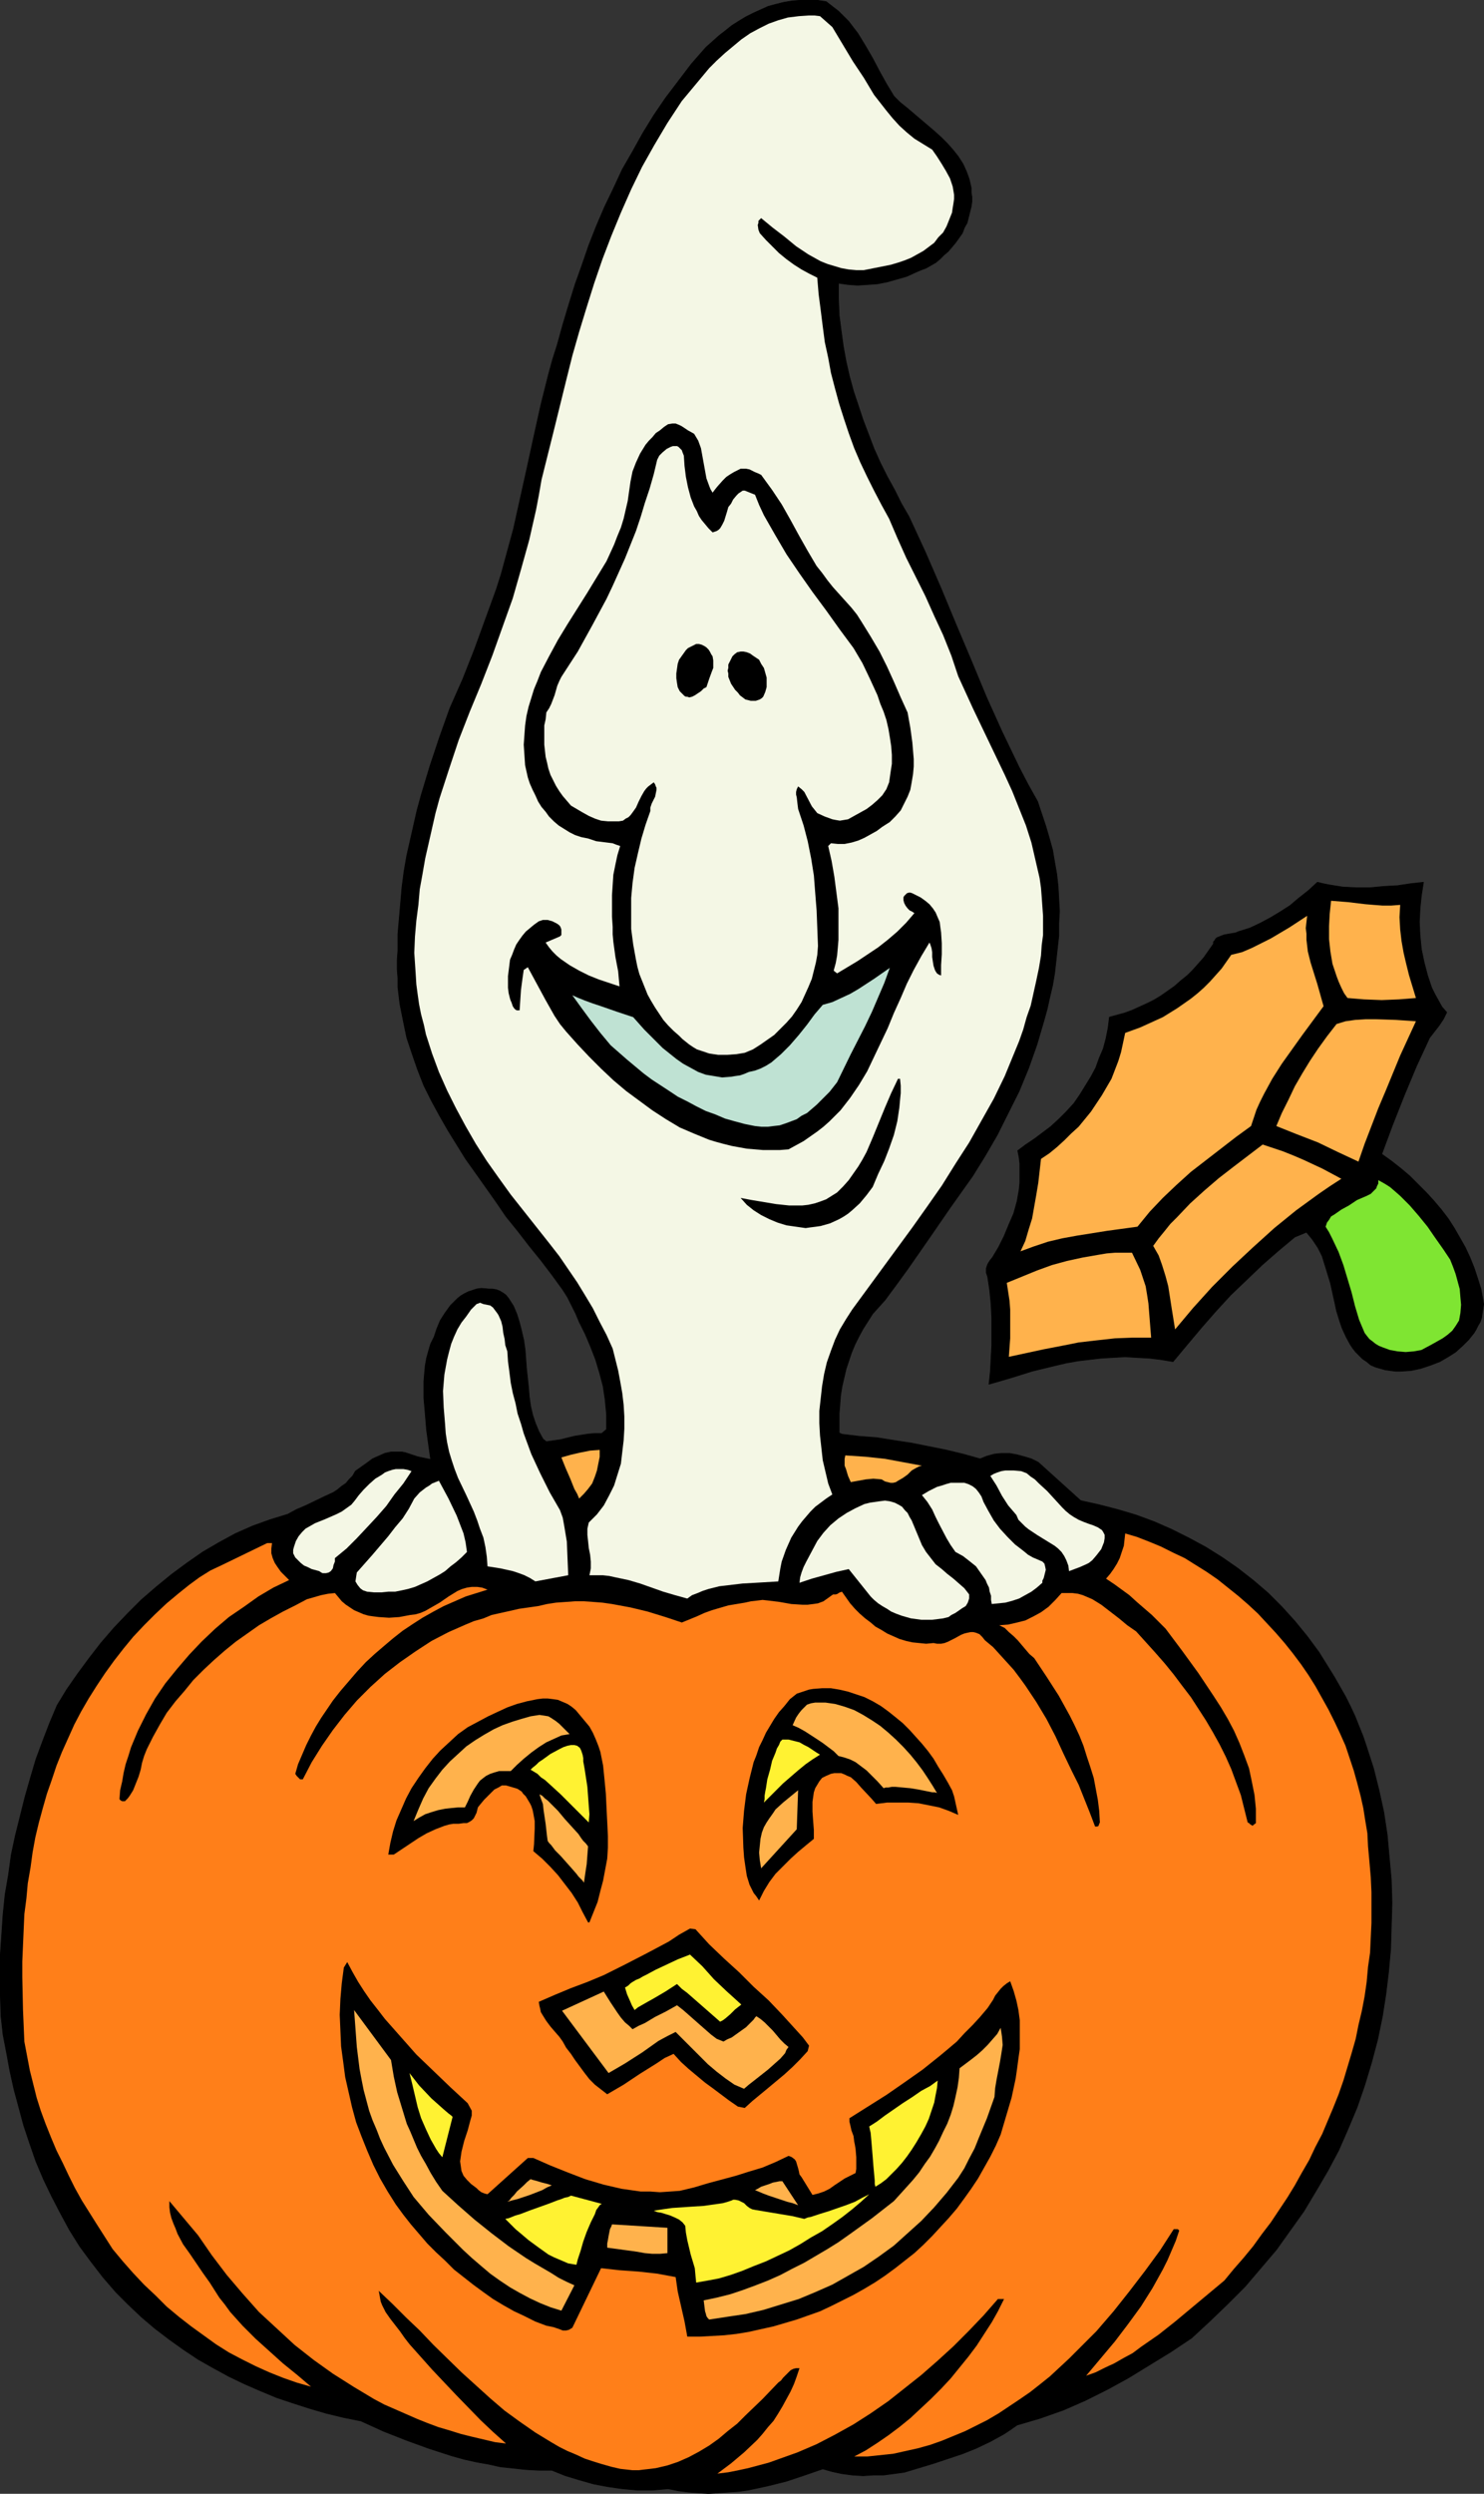
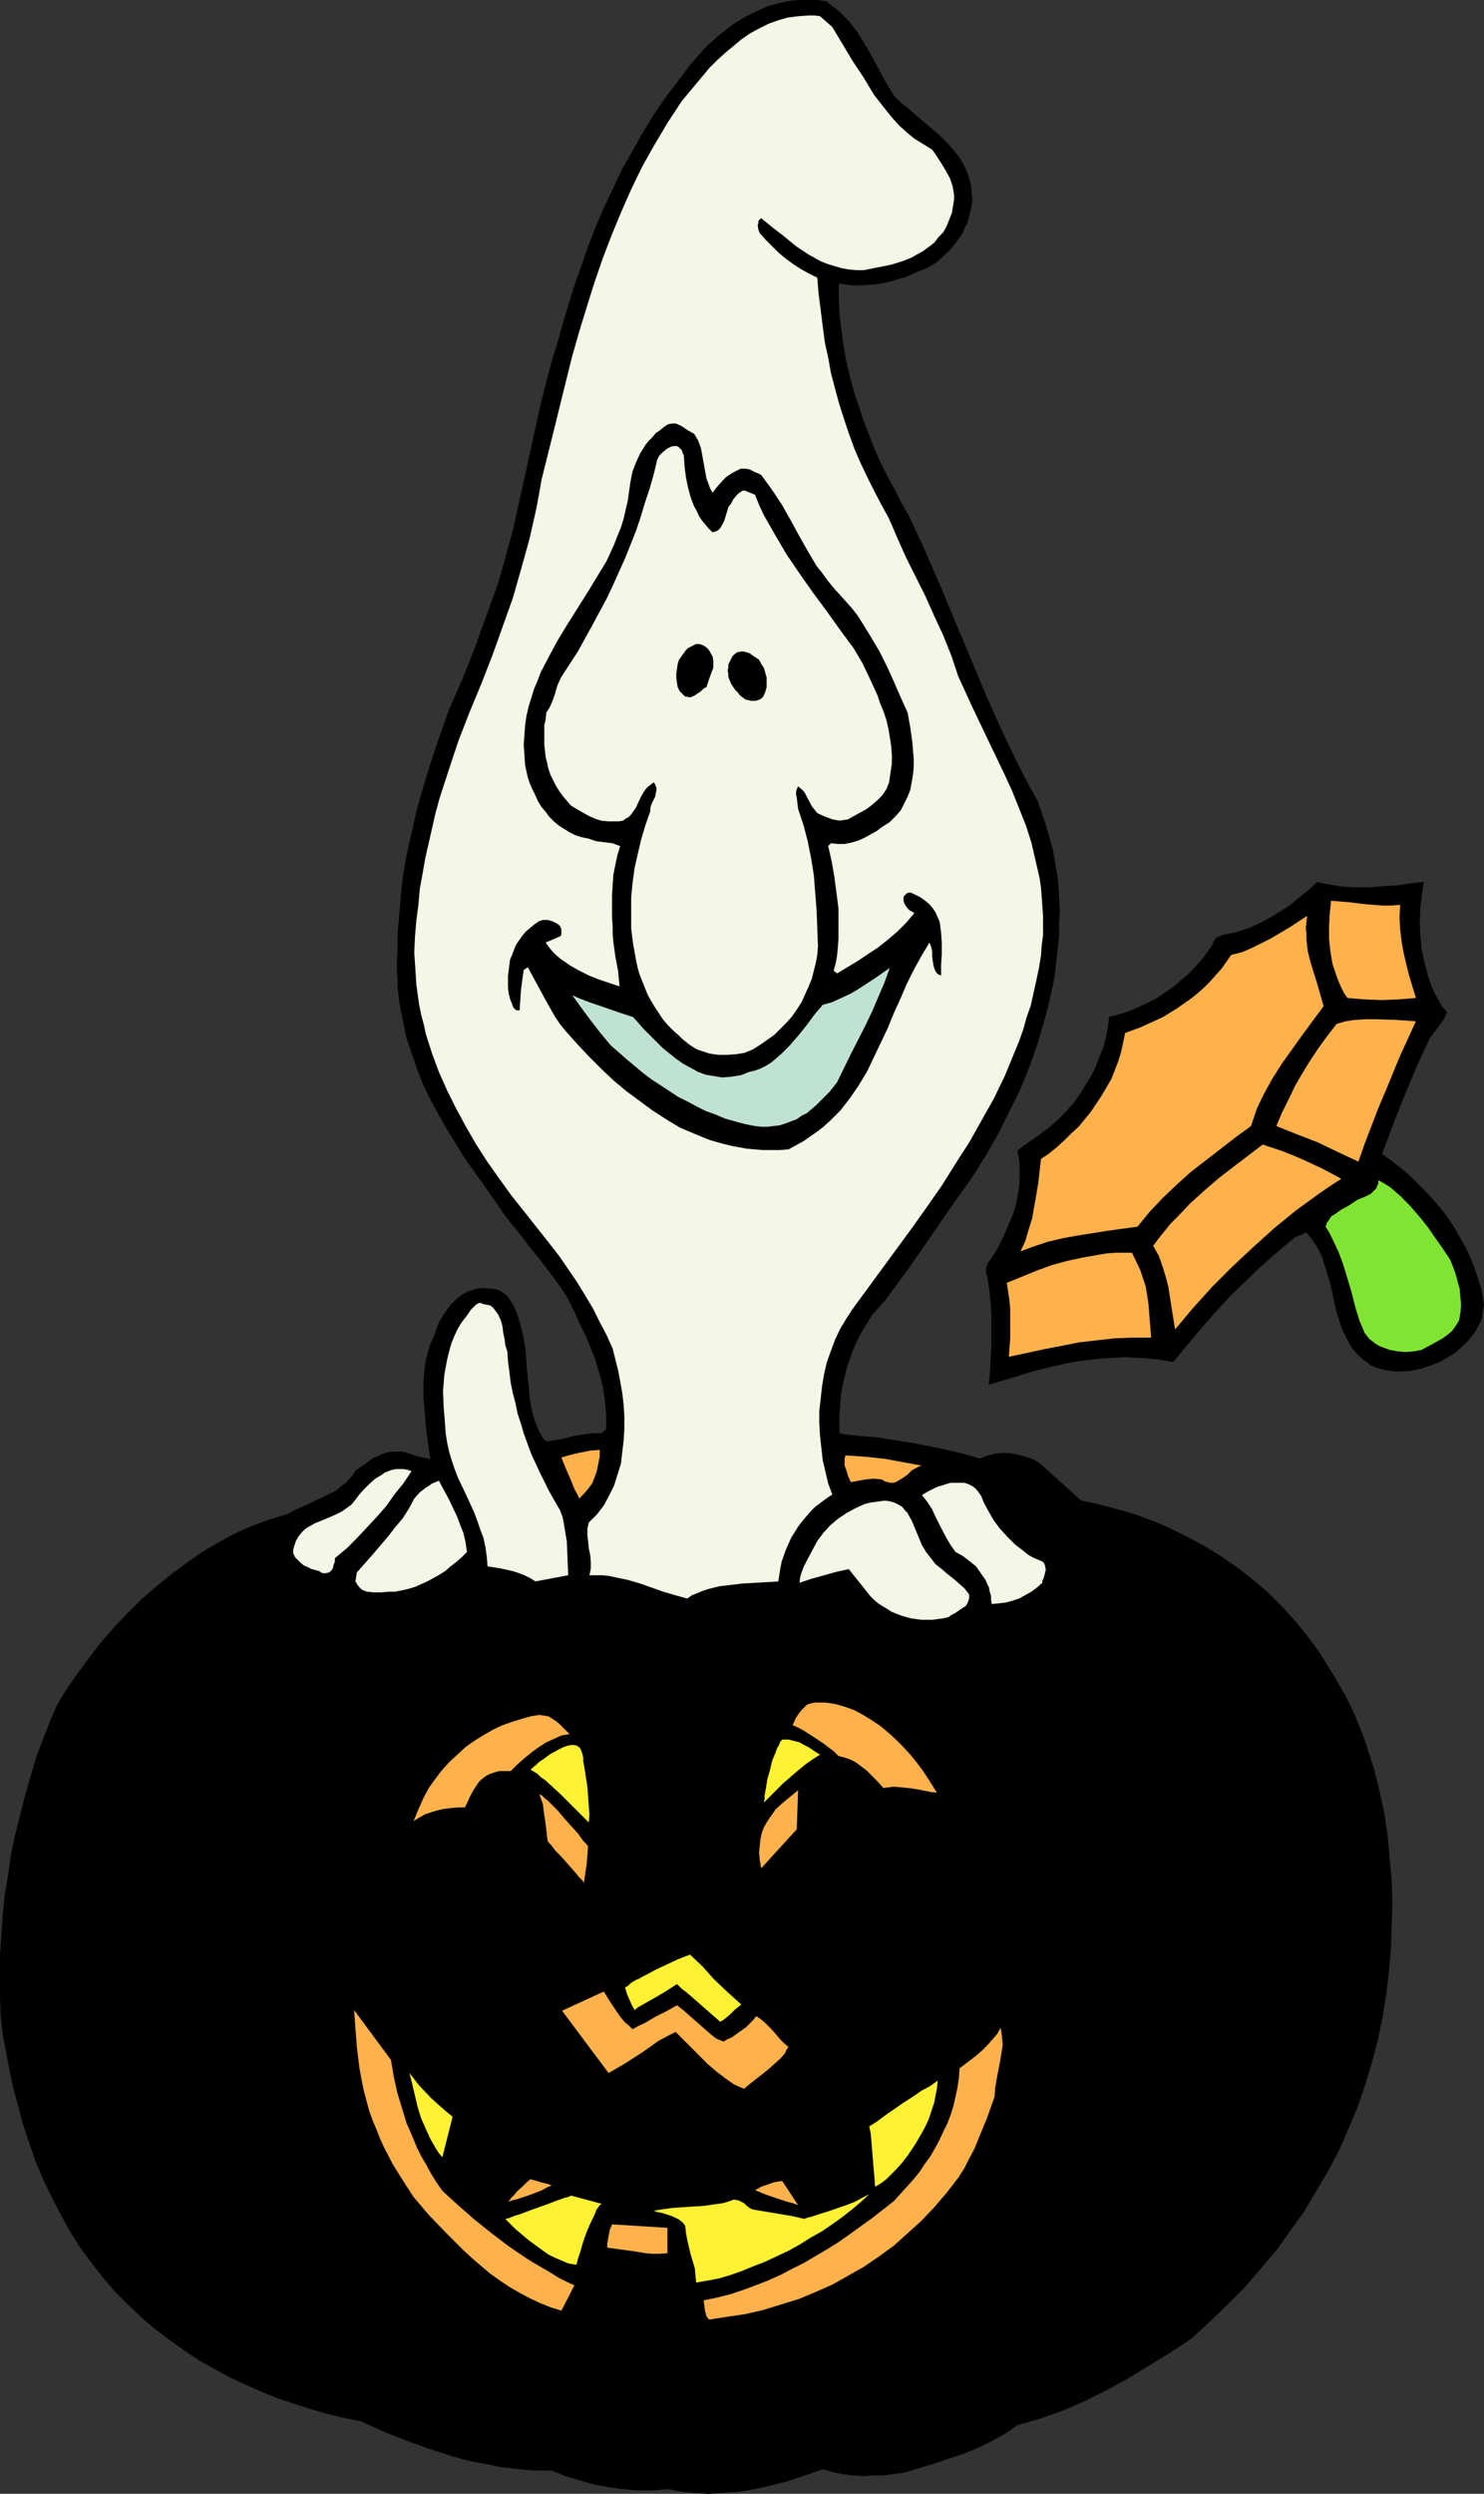
<svg xmlns="http://www.w3.org/2000/svg" xmlns:ns1="http://sodipodi.sourceforge.net/DTD/sodipodi-0.dtd" xmlns:ns2="http://www.inkscape.org/namespaces/inkscape" version="1.0" width="92.714mm" height="155.711mm" id="svg45" ns1:docname="Pumpkin &amp; Ghost 1.wmf">
  <rect width="100%" height="100%" fill="#333333" stroke="none" />
  <ns1:namedview id="namedview45" pagecolor="#ffffff" bordercolor="#000000" borderopacity="0.25" ns2:showpageshadow="2" ns2:pageopacity="0.0" ns2:pagecheckerboard="0" ns2:deskcolor="#d1d1d1" ns2:document-units="mm" />
  <defs id="defs1">
    <pattern id="WMFhbasepattern" patternUnits="userSpaceOnUse" width="6" height="6" x="0" y="0" />
  </defs>
  <path style="fill:#000000;fill-opacity:1;fill-rule:evenodd;stroke:#000000;stroke-width:0.162px;stroke-linecap:round;stroke-linejoin:round;stroke-miterlimit:4;stroke-dasharray:none;stroke-opacity:1" d="m 211.073,22.704 1.454,1.454 1.616,1.293 3.231,2.747 3.231,2.747 1.616,1.454 1.454,1.454 1.292,1.454 1.292,1.616 1.131,1.778 0.808,1.778 0.646,1.778 0.485,2.101 v 1.131 l 0.162,0.97 v 1.131 l -0.162,1.131 -0.323,1.293 -0.323,1.293 -0.323,1.293 -0.646,1.131 -0.485,1.293 -0.808,1.131 -0.808,1.131 -0.808,0.97 -0.969,1.131 -0.969,0.808 -0.969,0.97 -0.969,0.808 -1.131,0.646 -1.131,0.646 -1.292,0.485 -1.131,0.485 -2.1,0.97 -2.262,0.646 -2.262,0.646 -2.423,0.485 -2.262,0.162 -2.423,0.162 -2.262,-0.162 -2.262,-0.323 v 3.717 l 0.162,3.878 0.485,3.717 0.485,3.555 0.646,3.555 0.808,3.555 0.969,3.555 1.131,3.393 1.131,3.393 1.292,3.393 1.292,3.393 1.454,3.232 1.616,3.232 1.777,3.232 1.616,3.232 1.777,3.07 3.877,8.403 3.716,8.564 3.554,8.564 3.554,8.403 3.554,8.564 3.716,8.241 4.039,8.403 2.1,4.04 2.262,4.04 0.969,2.909 0.969,2.909 0.808,2.747 0.808,2.909 0.485,2.909 0.485,2.747 0.323,2.909 0.162,2.909 0.162,2.909 -0.162,2.909 v 2.909 l -0.323,2.909 -0.323,2.909 -0.323,2.909 -0.485,2.909 -0.646,2.747 -0.646,2.909 -0.808,2.909 -0.808,2.747 -0.808,2.747 -1.939,5.494 -2.262,5.494 -2.585,5.171 -2.585,5.171 -2.908,5.009 -2.908,4.686 -5.17,7.272 -5.008,7.272 -5.17,7.433 -2.585,3.555 -2.746,3.717 -1.454,1.616 -1.454,1.616 -1.131,1.778 -1.131,1.778 -0.969,1.778 -0.969,1.939 -0.808,1.939 -0.646,1.939 -0.646,1.939 -0.485,2.101 -0.485,2.101 -0.323,2.101 -0.162,2.101 -0.162,2.101 v 2.262 2.262 l 0.646,0.323 4.039,0.485 4.2,0.323 4.039,0.646 4.2,0.646 4.039,0.808 4.039,0.808 4.039,0.97 4.039,1.131 1.616,-0.646 1.777,-0.485 1.616,-0.162 h 1.939 l 1.777,0.323 1.777,0.485 1.616,0.485 1.616,0.808 10.017,9.049 4.362,0.97 4.362,1.131 4.362,1.293 4.362,1.616 4.039,1.778 4.2,2.101 3.877,2.101 3.877,2.424 3.716,2.585 3.716,2.909 3.393,2.909 3.231,3.232 3.07,3.393 2.908,3.555 2.746,3.717 2.423,3.878 1.292,2.101 1.292,2.262 1.292,2.262 1.131,2.262 1.131,2.424 1.939,4.848 0.808,2.424 1.616,5.009 1.292,5.171 1.131,5.171 0.808,5.332 0.485,5.333 0.485,5.333 0.162,5.494 -0.162,5.332 -0.162,5.494 -0.485,5.333 -0.646,5.333 -0.808,5.171 -1.131,5.494 -1.454,5.494 -1.616,5.332 -1.777,5.171 -2.1,5.009 -2.262,5.171 -2.585,4.848 -2.746,4.686 -2.908,4.848 -3.231,4.525 -3.231,4.525 -3.716,4.363 -3.716,4.363 -4.039,4.04 -4.2,4.04 -4.362,4.04 -4.847,3.232 -5.008,3.07 -5.008,3.07 -5.008,2.747 -5.17,2.585 -2.585,1.131 -2.585,1.131 -2.746,0.97 -2.746,0.97 -2.746,0.808 -2.746,0.808 -1.616,1.131 -1.454,0.97 -3.231,1.778 -3.393,1.616 -3.231,1.293 -3.393,1.131 -3.393,1.131 -6.947,2.101 -4.847,0.646 h -2.423 l -2.423,0.162 -2.585,-0.162 -2.423,-0.323 -2.262,-0.485 -2.262,-0.646 -4.2,1.454 -4.362,1.454 -4.524,1.131 -2.262,0.485 -2.262,0.485 -2.262,0.323 -2.423,0.162 -2.262,0.162 -2.423,0.162 -2.423,-0.162 -2.262,-0.162 -2.423,-0.323 -2.423,-0.485 -1.777,0.162 -1.939,0.162 h -3.554 l -3.554,-0.323 -3.393,-0.485 -3.393,-0.646 -3.393,-0.97 -3.231,-0.97 -3.231,-1.293 h -3.07 l -3.07,-0.162 -2.908,-0.323 -3.07,-0.323 -2.908,-0.646 -2.746,-0.485 -2.908,-0.646 -2.908,-0.808 -5.493,-1.778 -5.331,-1.939 -5.331,-2.101 -5.331,-2.424 -4.039,-0.808 -4.039,-0.97 -3.877,-1.131 -4.039,-1.293 -3.877,-1.293 -3.877,-1.616 -3.716,-1.616 -3.716,-1.778 -3.554,-1.939 -3.716,-2.101 -3.393,-2.262 -3.393,-2.424 -3.393,-2.585 -3.231,-2.747 -3.07,-2.909 -2.908,-2.909 -3.07,-3.555 -2.746,-3.555 -2.746,-3.717 -2.423,-3.878 -2.1,-3.878 -2.1,-4.04 -1.939,-4.04 L 8.482,510.062 7.028,505.861 5.574,501.498 4.443,497.297 3.312,493.095 2.343,488.732 1.535,484.369 0.727,480.168 0.242,475.805 0.081,470.957 v -4.848 -4.848 l 0.323,-4.686 0.323,-4.848 0.485,-4.686 0.808,-4.686 0.646,-4.686 0.969,-4.525 1.131,-4.525 1.131,-4.525 1.292,-4.525 1.292,-4.363 1.616,-4.363 1.616,-4.201 1.777,-4.201 2.262,-3.717 2.585,-3.717 2.746,-3.717 2.746,-3.555 3.07,-3.555 3.231,-3.393 3.231,-3.232 3.554,-3.07 3.554,-2.909 3.716,-2.747 3.716,-2.585 3.877,-2.262 3.877,-2.101 4.039,-1.778 4.039,-1.454 2.1,-0.646 2.1,-0.646 2.1,-1.131 2.262,-0.97 4.362,-2.101 2.1,-0.97 0.969,-0.646 0.969,-0.808 0.969,-0.646 0.808,-0.97 0.808,-0.808 0.646,-1.131 2.746,-1.939 1.292,-0.97 1.454,-0.646 1.454,-0.646 1.454,-0.323 h 0.808 0.808 0.969 l 0.808,0.162 2.908,0.97 3.07,0.646 -0.485,-3.393 -0.485,-3.555 -0.323,-3.878 -0.323,-3.717 v -3.878 l 0.162,-1.939 0.162,-1.778 0.323,-1.778 0.485,-1.778 0.485,-1.616 0.808,-1.616 0.646,-1.939 0.808,-1.939 1.131,-1.778 1.292,-1.778 0.808,-0.808 0.808,-0.808 0.808,-0.646 0.808,-0.485 0.969,-0.485 0.969,-0.323 0.969,-0.323 1.131,-0.162 1.777,0.162 h 0.808 l 0.969,0.162 0.808,0.323 0.808,0.485 0.646,0.485 0.646,0.808 1.131,1.778 0.808,1.939 0.646,2.101 0.485,1.939 0.485,2.101 0.323,2.262 0.323,4.363 0.485,4.525 0.162,2.101 0.323,2.262 0.485,2.101 0.646,1.939 0.808,1.939 0.969,1.778 0.808,0.646 3.393,-0.485 3.231,-0.808 3.07,-0.485 1.616,-0.162 h 1.777 l 1.131,-0.97 v -1.778 -1.778 l -0.162,-1.616 -0.162,-1.778 -0.485,-3.232 -0.808,-3.07 -0.969,-3.232 -1.131,-2.909 -1.292,-3.07 -1.454,-2.909 -0.808,-1.939 -0.969,-1.939 -0.969,-1.939 -1.131,-1.778 -2.585,-3.555 -2.585,-3.393 -2.746,-3.393 -2.746,-3.555 -2.746,-3.393 -2.423,-3.555 -4.685,-6.625 -2.423,-3.393 -2.1,-3.393 -2.1,-3.393 -1.939,-3.393 -1.939,-3.555 -1.777,-3.555 -1.454,-3.717 -1.292,-3.717 -1.292,-3.878 -0.808,-3.878 -0.808,-4.04 -0.485,-4.04 v -2.101 l -0.162,-2.101 v -2.101 l 0.162,-2.262 v -3.878 l 0.323,-3.717 0.323,-3.717 0.323,-3.717 0.485,-3.717 0.646,-3.717 0.808,-3.555 0.808,-3.555 0.808,-3.555 0.969,-3.555 2.1,-6.948 2.262,-6.787 2.423,-6.787 3.07,-6.948 2.746,-6.948 2.585,-7.11 2.585,-7.11 1.131,-3.555 0.969,-3.555 1.939,-7.11 1.616,-7.272 1.616,-7.272 1.616,-7.433 1.616,-7.272 1.777,-7.11 0.969,-3.555 1.131,-3.555 1.292,-4.686 1.454,-4.848 1.454,-4.686 1.616,-4.525 1.616,-4.686 1.777,-4.525 1.939,-4.525 2.1,-4.363 2.1,-4.525 2.423,-4.201 2.423,-4.363 2.585,-4.201 2.746,-4.04 3.07,-4.04 3.07,-4.04 3.393,-3.878 3.07,-2.747 1.454,-1.131 1.616,-1.293 1.777,-1.131 1.616,-0.97 1.616,-0.808 1.777,-0.808 1.777,-0.808 1.777,-0.485 1.939,-0.485 1.939,-0.323 1.939,-0.162 h 1.939 2.1 l 2.1,0.323 1.454,1.131 1.454,1.131 1.131,1.131 1.292,1.293 0.969,1.293 1.131,1.454 1.777,2.909 1.777,3.07 1.616,3.07 1.616,2.909 z" id="path1" />
  <path style="fill:#f4f7e5;fill-opacity:1;fill-rule:evenodd;stroke:none" d="m 196.533,6.383 2.423,4.04 2.423,4.04 2.585,3.878 2.423,4.04 2.908,3.717 1.454,1.778 1.616,1.778 1.777,1.616 1.777,1.454 2.1,1.293 2.1,1.293 1.131,1.616 1.131,1.778 0.969,1.616 0.969,1.778 0.646,1.939 0.323,1.939 v 0.97 l -0.162,1.131 -0.162,0.97 -0.162,1.131 -0.646,1.616 -0.646,1.616 -0.808,1.454 -1.131,1.131 -0.969,1.293 -1.292,0.97 -1.292,0.97 -1.454,0.808 -1.454,0.808 -1.616,0.646 -1.454,0.485 -1.616,0.485 -3.231,0.646 -3.231,0.646 h -1.777 l -1.777,-0.162 -1.777,-0.323 -1.616,-0.485 -1.616,-0.485 -1.616,-0.646 -1.454,-0.808 -1.454,-0.808 -2.908,-1.939 -2.746,-2.262 -2.746,-2.101 -2.746,-2.262 -0.323,0.323 -0.323,0.323 v 0.485 l -0.162,0.485 0.162,1.131 0.323,0.808 1.454,1.616 1.616,1.616 1.454,1.454 1.777,1.454 1.777,1.293 1.777,1.131 1.777,0.97 1.939,0.97 0.323,3.878 0.485,3.717 0.485,3.878 0.485,3.717 0.808,3.717 0.646,3.555 0.969,3.717 0.969,3.555 1.131,3.555 1.131,3.393 1.292,3.555 1.454,3.393 1.616,3.393 1.616,3.232 1.777,3.393 1.777,3.232 1.939,4.525 2.1,4.686 4.524,9.049 2.1,4.686 2.1,4.525 1.939,4.848 0.808,2.424 0.808,2.424 1.777,3.878 1.777,3.878 7.432,15.513 1.777,3.878 1.616,4.04 1.616,4.04 1.292,4.04 0.969,4.201 0.969,4.201 0.323,2.262 0.162,2.101 0.162,2.262 0.162,2.262 v 2.262 2.262 l -0.323,2.424 -0.162,2.424 -0.485,2.909 -0.646,3.07 -0.646,2.909 -0.646,2.909 -0.969,2.747 -0.808,2.909 -0.969,2.747 -1.131,2.747 -2.262,5.494 -2.585,5.332 -2.908,5.171 -2.908,5.171 -3.231,5.009 -3.231,5.171 -3.393,4.848 -3.554,5.009 -14.217,19.391 -1.454,2.262 -1.454,2.424 -1.131,2.424 -0.969,2.585 -0.969,2.747 -0.646,2.747 -0.485,2.909 -0.323,2.909 -0.323,2.909 v 2.909 l 0.162,2.909 0.323,2.909 0.323,2.909 0.646,2.747 0.646,2.747 0.969,2.585 -1.454,0.97 -1.292,0.97 -1.292,0.97 -1.131,1.131 -0.969,1.131 -0.969,1.131 -0.969,1.293 -0.808,1.293 -0.808,1.293 -0.646,1.454 -0.646,1.454 -0.969,2.747 -0.323,1.616 -0.485,3.07 -2.746,0.162 -2.746,0.162 -2.908,0.162 -2.746,0.323 -2.746,0.323 -2.585,0.646 -1.454,0.485 -1.131,0.485 -1.292,0.485 -1.131,0.808 -2.908,-0.808 -2.746,-0.808 -5.493,-1.939 -2.746,-0.808 -3.07,-0.646 -1.454,-0.323 -1.454,-0.162 h -1.616 -1.616 l 0.323,-1.616 v -1.616 l -0.162,-1.616 -0.323,-1.616 -0.162,-1.616 -0.162,-1.454 v -1.454 l 0.323,-1.454 0.969,-0.97 0.969,-0.97 1.616,-2.101 1.292,-2.424 1.131,-2.262 0.808,-2.585 0.808,-2.585 0.323,-2.747 0.323,-2.747 0.162,-2.747 v -2.909 l -0.162,-2.747 -0.323,-2.747 -0.485,-2.747 -0.485,-2.585 -0.646,-2.585 -0.646,-2.585 -1.454,-3.232 -1.616,-3.07 -1.616,-3.232 -1.939,-3.232 -1.777,-2.909 -2.1,-3.07 -2.1,-3.07 -2.262,-2.909 -3.07,-3.878 -3.07,-3.878 -3.07,-3.878 -2.908,-4.04 -2.746,-3.878 -2.585,-4.04 -2.423,-4.201 -2.262,-4.201 -2.1,-4.201 -1.939,-4.363 -1.616,-4.363 -1.454,-4.525 -0.485,-2.262 -0.646,-2.424 -0.485,-2.424 -0.323,-2.262 -0.323,-2.424 -0.162,-2.585 -0.162,-2.424 -0.162,-2.424 0.162,-3.878 0.323,-3.717 0.485,-3.717 0.323,-3.717 0.646,-3.555 0.646,-3.717 0.808,-3.555 0.808,-3.555 0.808,-3.555 0.969,-3.555 2.262,-6.948 2.262,-6.787 2.585,-6.625 2.746,-6.625 2.585,-6.625 2.423,-6.787 2.423,-6.787 1.939,-6.787 1.939,-6.948 1.616,-7.11 0.646,-3.393 0.646,-3.717 2.908,-11.635 2.908,-11.796 1.454,-5.817 1.616,-5.656 1.777,-5.817 1.777,-5.656 1.939,-5.656 2.1,-5.494 2.262,-5.494 2.423,-5.494 2.585,-5.333 2.908,-5.171 3.07,-5.171 3.393,-5.171 3.231,-3.878 1.616,-1.939 1.616,-1.939 1.777,-1.778 1.939,-1.778 1.939,-1.616 1.939,-1.616 2.1,-1.454 2.1,-1.131 2.262,-1.131 2.262,-0.808 2.262,-0.646 2.585,-0.323 2.423,-0.162 h 1.292 l 1.292,0.162 z" id="path2" />
  <path style="fill:#000000;fill-opacity:1;fill-rule:evenodd;stroke:none" d="m 163.899,102.368 0.485,0.808 0.485,0.808 0.646,1.778 0.323,1.778 0.323,1.778 0.323,1.778 0.323,1.778 0.646,1.778 0.323,0.808 0.485,0.808 0.485,-0.646 0.646,-0.808 1.292,-1.454 0.808,-0.808 0.969,-0.646 0.808,-0.485 0.969,-0.485 0.646,-0.323 h 0.646 0.646 l 0.808,0.162 1.292,0.646 0.808,0.323 0.646,0.323 1.292,1.778 1.292,1.778 2.262,3.393 2.1,3.717 1.939,3.555 2.1,3.717 2.1,3.555 1.292,1.616 1.292,1.778 1.292,1.616 1.454,1.616 1.454,1.616 1.454,1.616 1.292,1.616 1.131,1.778 2.1,3.393 2.1,3.555 1.777,3.555 1.616,3.555 1.616,3.717 1.616,3.555 0.646,3.555 0.485,3.555 0.162,1.939 0.162,1.939 v 1.778 l -0.162,1.778 -0.323,1.939 -0.323,1.778 -0.646,1.616 -0.808,1.616 -0.808,1.616 -1.292,1.454 -1.292,1.293 -1.777,1.131 -1.292,0.97 -1.454,0.808 -1.454,0.808 -1.454,0.646 -1.616,0.485 -1.616,0.323 h -1.616 l -1.616,-0.162 -0.646,0.646 0.808,3.555 0.646,3.717 0.485,3.717 0.485,3.717 v 3.717 3.717 l -0.162,1.939 -0.162,1.778 -0.323,1.778 -0.485,1.778 0.808,0.646 2.423,-1.454 2.423,-1.454 2.423,-1.616 2.423,-1.616 2.262,-1.778 2.262,-1.939 2.1,-2.101 1.939,-2.262 -0.485,-0.323 -0.646,-0.323 -0.485,-0.485 -0.485,-0.646 -0.323,-0.646 -0.162,-0.646 v -0.646 l 0.162,-0.323 0.323,-0.323 0.323,-0.323 0.485,-0.162 h 0.323 l 0.485,0.162 0.969,0.485 0.969,0.485 1.131,0.808 0.969,0.808 0.808,0.97 0.646,0.97 0.485,1.131 0.485,1.131 0.162,1.293 0.162,1.131 0.162,2.585 v 2.585 l -0.162,2.585 v 1.293 1.131 l -0.485,-0.162 -0.485,-0.323 -0.323,-0.485 -0.162,-0.323 -0.323,-0.97 -0.162,-0.97 -0.162,-1.131 v -1.131 l -0.162,-0.97 -0.323,-0.97 -0.162,-0.323 -1.939,3.232 -1.777,3.232 -1.616,3.232 -1.454,3.393 -1.616,3.555 -1.454,3.555 -1.616,3.393 -1.616,3.393 -1.616,3.393 -1.939,3.232 -2.1,3.07 -1.131,1.454 -1.131,1.454 -2.585,2.585 -1.454,1.293 -1.454,1.131 -1.616,1.131 -1.616,1.131 -1.777,0.97 -1.777,0.97 -2.1,0.162 h -1.939 -1.939 l -1.939,-0.162 -1.939,-0.162 -1.777,-0.323 -1.777,-0.323 -1.939,-0.485 -1.777,-0.485 -1.616,-0.485 -3.554,-1.454 -3.393,-1.454 -3.231,-1.939 -3.231,-2.101 -3.07,-2.262 -3.07,-2.262 -3.07,-2.585 -2.908,-2.747 -2.746,-2.747 -2.746,-2.909 -2.746,-3.07 -1.454,-1.778 -1.292,-1.939 -2.1,-3.717 -2.1,-3.878 -2.1,-3.878 -0.969,0.646 -0.323,2.262 -0.323,2.424 -0.162,2.424 -0.162,2.424 h -0.646 l -0.323,-0.162 -0.323,-0.323 -0.323,-0.485 -0.323,-0.97 -0.162,-0.323 -0.162,-0.485 -0.323,-1.293 -0.162,-1.293 v -1.454 -1.293 l 0.162,-1.293 0.162,-1.293 0.162,-1.293 0.485,-1.131 0.485,-1.293 0.485,-1.131 0.646,-0.97 0.808,-1.131 0.808,-0.97 0.969,-0.808 0.969,-0.808 1.131,-0.808 0.485,-0.162 0.485,-0.162 h 0.646 0.485 l 1.131,0.323 0.969,0.485 0.485,0.323 0.323,0.323 0.162,0.323 0.162,0.485 v 0.323 0.485 0.485 l -0.323,0.323 -3.393,1.454 0.808,1.131 0.808,0.97 0.969,0.97 0.969,0.808 2.1,1.454 2.262,1.293 2.262,1.131 2.423,0.97 4.847,1.616 -0.162,-1.778 -0.162,-1.778 -0.646,-3.393 -0.485,-3.555 -0.162,-1.778 v -1.778 l -0.162,-2.424 v -2.585 -2.424 l 0.162,-2.424 0.162,-2.424 0.485,-2.424 0.485,-2.262 0.646,-2.101 -0.969,-0.323 -0.808,-0.323 -3.877,-0.485 -0.969,-0.323 -0.969,-0.323 -1.616,-0.323 -1.454,-0.485 -1.292,-0.646 -1.292,-0.808 -1.292,-0.808 -1.131,-0.97 -1.131,-1.131 -0.808,-1.131 -0.969,-1.131 -0.808,-1.293 -0.646,-1.454 -0.646,-1.293 -0.646,-1.454 -0.485,-1.454 -0.323,-1.454 -0.323,-1.454 -0.162,-2.424 -0.162,-2.424 0.162,-2.262 0.162,-2.262 0.323,-2.262 0.485,-2.101 0.646,-2.101 0.646,-2.101 0.808,-1.939 0.808,-2.101 1.939,-3.717 2.1,-3.878 2.262,-3.717 4.685,-7.433 2.262,-3.717 2.262,-3.717 1.777,-3.878 0.808,-2.101 0.808,-1.939 0.646,-2.101 0.485,-2.101 0.485,-2.101 0.323,-2.262 0.323,-2.262 0.485,-2.424 0.808,-2.101 0.969,-2.101 1.292,-2.101 0.808,-0.97 0.808,-0.808 0.808,-0.97 0.969,-0.646 0.969,-0.808 0.969,-0.646 0.969,-0.162 h 0.808 l 0.808,0.323 0.646,0.323 1.454,0.97 z" id="path3" />
  <path style="fill:#f4f7e5;fill-opacity:1;fill-rule:evenodd;stroke:none" d="m 161.476,107.539 0.162,2.424 0.323,2.585 0.485,2.424 0.646,2.424 0.808,2.101 0.646,1.131 0.485,1.131 0.646,0.97 0.808,0.97 0.808,0.97 0.969,0.97 0.485,-0.162 0.485,-0.162 0.485,-0.323 0.323,-0.323 0.485,-0.808 0.485,-0.97 0.646,-2.101 0.323,-1.131 0.646,-0.808 0.485,-0.97 0.808,-0.97 0.485,-0.485 0.485,-0.323 0.485,-0.323 h 0.485 l 2.423,0.97 0.969,2.424 1.131,2.424 1.292,2.262 1.292,2.262 2.746,4.686 3.07,4.525 3.07,4.363 3.231,4.363 3.231,4.525 3.231,4.363 2.1,3.555 1.777,3.717 1.777,3.878 0.646,1.939 0.808,1.939 0.646,1.939 0.485,2.101 0.323,1.939 0.323,2.101 0.162,2.101 v 2.101 l -0.323,2.101 -0.323,2.262 -0.646,1.616 -0.969,1.454 -1.131,1.131 -1.292,1.131 -1.292,0.97 -1.454,0.808 -1.454,0.808 -1.454,0.808 -0.969,0.162 -0.969,0.162 -0.969,-0.162 -0.808,-0.162 -1.777,-0.646 -1.777,-0.808 -0.646,-0.808 -0.646,-0.808 -1.777,-3.393 -0.646,-0.646 -0.808,-0.646 -0.323,0.646 -0.162,0.646 v 0.646 l 0.162,0.646 0.162,1.454 0.162,1.293 0.646,1.939 0.646,1.939 0.969,3.717 0.808,4.04 0.646,4.04 0.323,4.201 0.323,4.04 0.323,8.403 -0.162,2.101 -0.323,1.778 -0.485,1.939 -0.485,1.939 -0.808,1.939 -0.808,1.778 -0.808,1.778 -1.131,1.778 -1.131,1.616 -1.292,1.454 -1.454,1.454 -1.454,1.454 -1.616,1.131 -1.616,1.131 -1.777,1.131 -1.939,0.808 -1.939,0.323 -2.262,0.162 h -2.1 l -2.1,-0.323 -1.939,-0.646 -0.969,-0.323 -0.808,-0.485 -0.969,-0.646 -0.808,-0.646 -0.808,-0.646 -0.808,-0.808 -1.292,-1.131 -1.292,-1.293 -1.131,-1.293 -0.969,-1.454 -0.969,-1.454 -0.969,-1.616 -0.808,-1.454 -0.646,-1.616 -0.646,-1.616 -0.646,-1.616 -0.485,-1.778 -0.323,-1.616 -0.646,-3.555 -0.485,-3.717 v -3.555 -3.717 l 0.323,-3.555 0.485,-3.555 0.808,-3.555 0.808,-3.393 0.969,-3.232 1.131,-3.232 v -0.808 l 0.323,-0.97 0.808,-1.616 0.162,-0.808 0.162,-0.808 v -0.485 l -0.162,-0.323 -0.162,-0.485 -0.323,-0.485 -0.646,0.485 -0.646,0.485 -0.485,0.485 -0.485,0.646 -0.646,1.131 -0.646,1.293 -0.646,1.454 -0.808,1.131 -0.485,0.646 -0.485,0.485 -0.646,0.323 -0.646,0.485 -0.969,0.162 h -0.808 -1.777 l -1.616,-0.162 -1.454,-0.485 -1.454,-0.646 -1.454,-0.808 -2.746,-1.616 -0.969,-1.131 -0.969,-1.131 -0.808,-1.131 -0.808,-1.293 -0.646,-1.293 -0.646,-1.293 -0.485,-1.454 -0.323,-1.454 -0.323,-1.293 -0.162,-1.454 -0.162,-1.454 v -1.454 -1.616 -1.454 l 0.323,-1.454 0.162,-1.616 0.646,-0.97 0.485,-0.97 0.808,-2.101 0.646,-2.262 0.485,-1.131 0.485,-0.97 3.877,-5.979 3.393,-6.14 3.393,-6.302 1.454,-3.07 1.454,-3.232 1.454,-3.232 2.585,-6.464 1.131,-3.393 0.969,-3.232 1.131,-3.393 0.969,-3.393 0.808,-3.393 0.485,-0.97 0.808,-0.808 0.969,-0.808 0.969,-0.485 0.485,-0.162 h 0.485 0.485 l 0.323,0.162 0.323,0.323 0.485,0.485 0.162,0.485 z" id="path4" />
  <path style="fill:#000000;fill-opacity:1;fill-rule:evenodd;stroke:none" d="m 168.261,154.885 0.162,0.97 v 0.808 0.97 l -0.323,0.808 -0.646,1.778 -0.646,1.939 -0.646,0.323 -0.646,0.646 -1.454,0.97 -0.646,0.323 -0.646,0.162 -0.485,-0.162 h -0.323 l -0.323,-0.162 -0.323,-0.323 -0.808,-0.808 -0.485,-0.97 -0.162,-0.97 -0.162,-1.131 v -1.131 l 0.162,-1.131 0.162,-1.131 0.323,-0.97 0.808,-1.131 0.808,-1.131 0.485,-0.485 0.646,-0.323 0.646,-0.323 0.646,-0.323 h 0.646 l 0.646,0.162 0.646,0.323 0.485,0.323 0.485,0.485 0.323,0.485 0.323,0.646 z" id="path5" />
  <path style="fill:#000000;fill-opacity:1;fill-rule:evenodd;stroke:none" d="m 179.247,155.693 0.485,0.97 0.646,0.97 0.323,1.131 0.323,1.131 v 1.131 1.131 l -0.323,1.131 -0.485,1.131 -0.323,0.323 -0.485,0.323 -0.485,0.162 -0.485,0.162 h -1.131 l -1.292,-0.323 -0.646,-0.485 -0.646,-0.485 -0.485,-0.646 -0.646,-0.646 -0.969,-1.454 -0.646,-1.616 v -0.808 l -0.162,-0.646 0.162,-0.646 v -0.808 l 0.323,-0.646 0.323,-0.646 0.323,-0.646 0.485,-0.485 0.646,-0.485 0.808,-0.162 h 0.646 l 0.808,0.162 0.808,0.323 0.646,0.485 z" id="path6" />
  <path style="fill:#000000;fill-opacity:1;fill-rule:evenodd;stroke:#000000;stroke-width:0.162px;stroke-linecap:round;stroke-linejoin:round;stroke-miterlimit:4;stroke-dasharray:none;stroke-opacity:1" d="m 336.118,208.21 -0.485,3.07 -0.323,3.07 -0.162,3.232 0.162,3.232 0.323,3.232 0.646,3.07 0.808,3.07 0.969,2.909 0.808,1.616 0.808,1.454 0.808,1.454 1.131,1.293 -0.808,1.616 -0.969,1.454 -1.131,1.454 -1.131,1.454 -3.07,6.625 -2.908,6.948 -2.746,6.948 -2.585,6.948 2.262,1.616 2.262,1.778 2.1,1.778 1.939,1.939 1.939,1.939 1.777,1.939 1.777,2.101 1.616,2.101 1.454,2.262 1.292,2.262 1.292,2.262 1.131,2.424 0.969,2.424 0.808,2.424 0.808,2.585 0.485,2.585 0.162,0.97 -0.162,1.131 -0.162,0.97 -0.162,1.131 -0.323,0.97 -0.485,0.808 -0.485,0.97 -0.485,0.808 -1.292,1.616 -1.454,1.454 -1.616,1.454 -1.777,1.131 -1.939,1.131 -2.1,0.808 -2.423,0.808 -2.262,0.485 -2.423,0.162 h -1.292 l -1.292,-0.162 -1.131,-0.162 -1.131,-0.323 -1.131,-0.323 -1.131,-0.485 -0.969,-0.808 -0.969,-0.646 -1.616,-1.616 -0.646,-0.808 -0.646,-0.97 -0.969,-1.778 -0.969,-2.101 -0.646,-1.939 -0.646,-2.101 -0.485,-2.262 -0.969,-4.363 -0.646,-2.101 -0.646,-2.101 -0.646,-2.101 -0.969,-1.939 -1.292,-1.939 -0.646,-0.808 -0.808,-0.97 -2.746,1.131 -3.877,3.232 -3.877,3.393 -3.716,3.555 -3.716,3.555 -3.554,3.878 -3.393,3.878 -3.393,4.04 -3.231,3.878 -2.908,-0.485 -2.746,-0.323 -2.908,-0.162 -2.746,-0.162 -2.908,0.162 -2.746,0.162 -2.746,0.323 -2.746,0.323 -2.746,0.485 -2.746,0.646 -5.331,1.293 -5.17,1.616 -5.008,1.454 0.323,-3.07 0.162,-3.07 0.162,-3.07 v -3.232 -3.232 l -0.162,-3.232 -0.323,-3.232 -0.485,-3.232 -0.162,-0.485 -0.162,-0.485 v -0.97 l 0.323,-0.97 0.485,-0.808 0.646,-0.808 0.485,-0.808 0.485,-0.808 0.485,-0.808 1.292,-2.585 1.131,-2.747 1.131,-2.585 0.808,-2.909 0.485,-2.747 0.162,-1.616 v -1.454 -1.454 -1.616 l -0.162,-1.454 -0.323,-1.616 1.939,-1.454 1.939,-1.293 1.939,-1.454 1.939,-1.454 1.939,-1.778 1.777,-1.778 1.777,-1.939 1.454,-2.101 1.292,-2.101 1.292,-2.101 1.131,-2.101 0.808,-2.262 0.969,-2.262 0.646,-2.424 0.485,-2.424 0.323,-2.585 1.777,-0.485 1.777,-0.485 1.777,-0.646 1.777,-0.808 1.777,-0.808 1.616,-0.808 1.616,-0.97 1.616,-1.131 1.616,-1.131 1.454,-1.293 1.616,-1.293 1.292,-1.293 1.292,-1.454 1.292,-1.454 1.131,-1.616 1.131,-1.616 v -0.485 l 0.323,-0.323 0.162,-0.323 0.323,-0.323 0.808,-0.323 0.808,-0.323 0.808,-0.162 0.969,-0.162 0.969,-0.162 0.808,-0.323 2.585,-0.808 2.423,-1.131 2.423,-1.293 2.423,-1.454 2.262,-1.454 2.1,-1.778 2.262,-1.778 2.1,-1.939 1.292,0.323 1.616,0.323 3.07,0.485 3.231,0.162 h 3.231 l 3.393,-0.323 3.07,-0.162 3.231,-0.485 z" id="path7" />
  <path style="fill:#ffb24c;fill-opacity:1;fill-rule:evenodd;stroke:none" d="m 330.625,213.543 -0.162,2.909 0.162,2.909 0.323,2.747 0.485,2.747 0.646,2.747 0.646,2.585 1.616,5.333 -1.939,0.162 -2.1,0.162 -4.039,0.162 -4.2,-0.162 -1.939,-0.162 -1.939,-0.162 -0.808,-1.131 -0.646,-1.293 -0.646,-1.454 -0.485,-1.293 -0.485,-1.454 -0.485,-1.454 -0.485,-2.909 -0.323,-2.909 v -3.07 l 0.162,-2.909 0.323,-3.07 4.039,0.323 4.039,0.485 1.939,0.162 2.1,0.162 h 2.1 z" id="path8" />
  <path style="fill:#ffb24c;fill-opacity:1;fill-rule:evenodd;stroke:none" d="m 308.654,216.128 -0.162,1.454 -0.162,1.454 0.162,1.293 v 1.454 l 0.323,2.747 0.646,2.585 0.808,2.585 0.808,2.585 1.454,5.171 -5.008,6.787 -2.423,3.393 -2.423,3.393 -2.262,3.555 -1.939,3.555 -0.969,1.939 -0.808,1.778 -0.646,1.939 -0.646,1.939 -3.554,2.585 -3.554,2.747 -3.554,2.747 -3.554,2.747 -3.393,3.07 -3.231,3.07 -3.07,3.232 -2.908,3.555 -3.554,0.485 -3.554,0.485 -7.108,1.131 -3.554,0.646 -3.393,0.808 -3.393,1.131 -3.07,1.131 1.131,-2.424 0.808,-2.747 0.808,-2.585 0.485,-2.747 0.485,-2.747 0.485,-2.909 0.646,-5.656 1.939,-1.293 1.777,-1.454 1.777,-1.616 1.616,-1.616 1.777,-1.616 1.454,-1.778 1.454,-1.778 1.292,-1.939 1.292,-1.939 1.131,-1.939 1.131,-1.939 0.808,-2.101 0.808,-2.101 0.646,-2.101 0.485,-2.262 0.485,-2.262 3.554,-1.293 3.554,-1.616 1.777,-0.808 3.393,-2.101 1.616,-1.131 1.616,-1.131 1.616,-1.293 1.454,-1.293 1.454,-1.454 2.746,-3.07 1.131,-1.616 1.131,-1.616 2.585,-0.646 2.262,-0.97 2.262,-1.131 2.262,-1.131 4.362,-2.585 z" id="path9" />
  <path style="fill:#bfe2d3;fill-opacity:1;fill-rule:evenodd;stroke:none" d="m 210.104,228.409 -1.292,3.555 -1.454,3.393 -1.454,3.393 -1.616,3.393 -3.393,6.625 -3.231,6.625 -1.777,2.262 -2.1,2.101 -0.969,0.97 -1.131,0.97 -1.131,0.97 -1.292,0.646 -1.131,0.808 -1.292,0.485 -1.292,0.485 -1.454,0.485 -1.454,0.162 -1.292,0.162 h -1.616 l -1.454,-0.162 -2.423,-0.485 -2.423,-0.646 -2.262,-0.646 -2.262,-0.97 -2.262,-0.808 -2.262,-1.131 -2.1,-1.131 -2.262,-1.131 -1.939,-1.293 -4.2,-2.747 -1.939,-1.454 -3.877,-3.232 -3.877,-3.393 -2.423,-2.909 -2.262,-2.909 -2.262,-3.07 -2.1,-2.909 1.454,0.646 1.616,0.646 1.777,0.646 1.939,0.646 3.716,1.293 3.877,1.293 2.585,2.909 2.908,2.909 1.454,1.454 1.616,1.293 1.616,1.293 1.616,1.131 1.777,0.97 1.777,0.97 1.777,0.646 1.939,0.323 1.939,0.323 2.1,-0.162 0.969,-0.162 1.131,-0.162 0.969,-0.323 1.131,-0.485 1.454,-0.323 1.292,-0.485 1.292,-0.646 1.292,-0.808 1.131,-0.97 1.131,-0.97 2.1,-2.101 2.1,-2.424 1.939,-2.424 1.777,-2.424 0.969,-1.131 0.969,-1.131 2.262,-0.646 2.1,-0.97 2.1,-0.97 1.939,-1.131 3.716,-2.424 z" id="path10" />
  <path style="fill:#ffb24c;fill-opacity:1;fill-rule:evenodd;stroke:none" d="m 334.341,241.013 -3.716,8.08 -3.393,8.241 -1.777,4.201 -1.616,4.201 -1.616,4.201 -1.454,4.201 -4.847,-2.262 -4.685,-2.262 -5.008,-1.939 -4.847,-1.939 1.292,-3.07 1.616,-3.232 1.454,-3.07 1.777,-3.07 1.777,-2.909 1.939,-2.909 2.1,-2.909 2.262,-2.909 2.1,-0.646 2.262,-0.323 2.423,-0.162 h 2.423 l 4.847,0.162 z" id="path11" />
-   <path style="fill:#000000;fill-opacity:1;fill-rule:evenodd;stroke:none" d="m 212.527,254.587 0.162,1.616 v 1.778 l -0.162,1.616 -0.162,1.778 -0.485,3.232 -0.808,3.232 -1.131,3.232 -1.131,2.909 -1.454,3.07 -1.292,3.07 -1.454,1.939 -1.616,1.939 -1.777,1.616 -0.969,0.808 -0.969,0.646 -1.131,0.646 -2.1,0.97 -1.131,0.323 -1.131,0.323 -1.131,0.162 -1.292,0.162 -1.131,0.162 -2.262,-0.323 -2.262,-0.323 -2.1,-0.646 -1.939,-0.808 -1.939,-0.97 -1.777,-1.131 -1.616,-1.293 -1.454,-1.616 2.585,0.485 2.908,0.485 2.908,0.485 3.07,0.323 h 1.454 1.616 l 1.454,-0.162 1.454,-0.323 1.454,-0.485 1.292,-0.485 1.292,-0.808 1.292,-0.808 1.454,-1.454 1.292,-1.454 1.131,-1.616 1.131,-1.616 0.969,-1.616 0.969,-1.778 1.454,-3.393 2.908,-7.11 1.454,-3.393 1.616,-3.393 z" id="path12" />
  <path style="fill:#ffb24c;fill-opacity:1;fill-rule:evenodd;stroke:none" d="m 316.731,278.179 -2.746,1.778 -2.585,1.778 -5.331,3.878 -5.17,4.201 -5.008,4.525 -4.847,4.525 -4.847,4.848 -4.524,5.009 -4.2,5.009 -0.808,-5.009 -0.808,-5.171 -0.646,-2.424 -0.808,-2.585 -0.808,-2.262 -1.292,-2.262 1.292,-1.778 1.454,-1.778 1.292,-1.616 1.616,-1.616 3.07,-3.232 3.393,-3.07 3.393,-2.909 3.554,-2.747 3.393,-2.585 3.393,-2.585 2.423,0.808 2.423,0.808 2.423,0.97 2.262,0.97 4.524,2.101 z" id="path13" />
  <path style="fill:#7fe532;fill-opacity:1;fill-rule:evenodd;stroke:none" d="m 342.419,297.247 0.646,1.616 0.646,1.778 0.485,1.778 0.485,1.778 0.162,1.939 0.162,1.778 -0.162,1.939 -0.323,1.778 -0.808,1.293 -0.808,1.131 -1.131,0.97 -1.131,0.808 -2.585,1.454 -2.423,1.293 -1.777,0.323 -1.939,0.162 -1.939,-0.162 -1.777,-0.323 -1.777,-0.646 -0.808,-0.323 -0.808,-0.485 -0.808,-0.646 -0.646,-0.485 -0.646,-0.808 -0.485,-0.646 -1.292,-3.07 -0.969,-3.232 -0.808,-3.232 -1.939,-6.464 -1.131,-3.07 -1.454,-3.07 -0.808,-1.616 -0.808,-1.293 0.323,-0.97 0.485,-0.646 0.485,-0.808 0.808,-0.485 1.616,-1.131 1.777,-0.97 0.969,-0.646 0.969,-0.646 2.262,-0.97 0.969,-0.485 0.808,-0.808 0.485,-0.485 0.162,-0.485 0.323,-0.646 v -0.808 l 1.454,0.808 1.292,0.808 1.131,0.97 1.292,1.131 2.262,2.262 2.1,2.424 2.1,2.585 1.777,2.585 1.939,2.747 z" id="path14" />
  <path style="fill:#ffb24c;fill-opacity:1;fill-rule:evenodd;stroke:none" d="m 269.234,299.671 0.646,1.939 0.646,1.939 0.323,1.939 0.323,2.101 0.323,4.04 0.323,4.04 h -4.362 l -4.2,0.162 -4.362,0.485 -4.2,0.485 -4.039,0.808 -4.2,0.808 -8.239,1.778 0.323,-4.363 v -4.525 -2.262 l -0.162,-2.101 -0.323,-2.101 -0.323,-2.101 3.554,-1.454 3.554,-1.454 3.554,-1.293 3.554,-0.97 3.716,-0.808 3.716,-0.646 1.939,-0.323 1.939,-0.162 h 2.1 1.939 z" id="path15" />
  <path style="fill:#f4f7e5;fill-opacity:1;fill-rule:evenodd;stroke:none" d="m 119.794,318.9 0.162,2.424 0.323,2.424 0.323,2.585 0.485,2.424 0.646,2.424 0.485,2.424 0.808,2.424 0.646,2.262 1.777,4.848 2.1,4.525 2.262,4.525 2.423,4.201 0.646,1.778 0.323,1.778 0.323,1.939 0.323,1.939 0.162,4.04 0.162,3.878 -7.755,1.454 -1.292,-0.808 -1.292,-0.646 -1.292,-0.485 -1.454,-0.485 -2.908,-0.646 -3.07,-0.485 -0.162,-2.262 -0.323,-2.262 -0.485,-2.262 -0.808,-2.101 -0.646,-1.939 -0.808,-2.101 -1.777,-3.878 -1.939,-4.04 -0.808,-2.101 -0.646,-1.939 -0.646,-2.101 -0.485,-2.262 -0.323,-2.101 -0.162,-2.262 -0.323,-3.878 -0.162,-3.878 0.162,-1.939 0.162,-1.939 0.323,-1.778 0.323,-1.778 0.485,-1.939 0.485,-1.778 0.646,-1.616 0.808,-1.778 0.969,-1.616 1.131,-1.454 1.131,-1.616 1.292,-1.293 0.485,-0.162 0.323,-0.162 0.808,0.323 0.808,0.162 0.808,0.162 0.646,0.485 0.485,0.646 0.485,0.646 0.323,0.485 0.646,1.454 0.323,1.293 0.162,1.454 0.323,1.454 0.162,1.454 z" id="path16" />
  <path style="fill:#ffb24c;fill-opacity:1;fill-rule:evenodd;stroke:none" d="m 141.604,342.169 v 1.616 l -0.323,1.616 -0.323,1.616 -0.485,1.454 -0.646,1.616 -0.969,1.293 -0.969,1.131 -1.131,1.131 -0.485,-1.131 -0.646,-1.131 -0.969,-2.424 -1.131,-2.585 -0.969,-2.424 2.262,-0.646 2.1,-0.485 2.423,-0.485 z" id="path17" />
  <path style="fill:#ffb24c;fill-opacity:1;fill-rule:evenodd;stroke:none" d="m 217.697,345.886 -0.646,0.162 -0.646,0.323 -1.131,0.646 -0.969,0.97 -1.131,0.808 -1.131,0.646 -0.485,0.323 -0.646,0.162 h -0.646 l -0.646,-0.162 -0.646,-0.162 -0.808,-0.485 -1.939,-0.162 -1.777,0.162 -1.777,0.323 -1.777,0.323 -0.646,-1.454 -0.485,-1.616 -0.323,-0.808 v -0.808 -0.808 l 0.162,-0.808 4.847,0.323 4.524,0.485 4.362,0.808 z" id="path18" />
  <path style="fill:#f4f7e5;fill-opacity:1;fill-rule:evenodd;stroke:none" d="m 97.176,347.178 -1.939,2.909 -2.1,2.585 -1.939,2.747 -2.262,2.585 -2.262,2.424 -2.423,2.585 -2.423,2.424 -2.746,2.262 v 0.808 l -0.323,0.808 -0.162,0.808 -0.485,0.646 -0.485,0.323 -0.646,0.162 h -0.323 -0.485 l -0.323,-0.162 -0.485,-0.323 -1.777,-0.485 -0.969,-0.485 -0.808,-0.323 -0.808,-0.646 -0.646,-0.646 -0.646,-0.646 -0.485,-0.97 v -0.808 l 0.162,-0.646 0.485,-1.454 0.646,-1.131 0.808,-0.97 0.808,-0.808 1.131,-0.646 1.131,-0.646 2.423,-0.97 2.585,-1.131 1.292,-0.646 1.131,-0.808 1.131,-0.808 0.808,-0.97 0.969,-1.293 1.131,-1.293 1.292,-1.293 1.454,-1.293 1.616,-0.97 0.646,-0.485 0.808,-0.323 0.969,-0.323 0.808,-0.162 h 0.969 0.808 l 0.969,0.162 z" id="path19" />
-   <path style="fill:#f4f7e5;fill-opacity:1;fill-rule:evenodd;stroke:none" d="m 257.117,359.621 0.969,0.323 1.131,0.485 0.485,0.323 0.485,0.323 0.323,0.485 0.323,0.646 v 0.808 l -0.162,0.97 -0.323,0.808 -0.323,0.808 -1.131,1.454 -0.969,1.131 -0.808,0.646 -0.646,0.323 -1.454,0.646 -1.292,0.485 -1.292,0.485 -0.162,-1.293 -0.485,-1.293 -0.485,-0.97 -0.646,-0.97 -0.808,-0.808 -0.808,-0.646 -2.1,-1.293 -2.1,-1.293 -1.939,-1.293 -0.808,-0.646 -0.808,-0.808 -0.808,-0.808 -0.485,-1.131 -0.969,-1.131 -0.969,-1.131 -1.454,-2.262 -1.292,-2.424 -1.454,-2.262 0.808,-0.485 0.808,-0.323 0.969,-0.323 0.969,-0.162 h 1.939 l 1.777,0.162 1.292,0.485 0.969,0.808 0.969,0.646 0.969,0.97 1.939,1.778 3.554,3.878 0.808,0.808 0.969,0.808 0.969,0.646 1.131,0.646 1.131,0.485 z" id="path20" />
  <path style="fill:#f4f7e5;fill-opacity:1;fill-rule:evenodd;stroke:none" d="m 103.638,349.441 1.131,2.101 1.131,2.101 1.939,4.04 0.808,2.101 0.808,2.101 0.485,2.101 0.323,2.262 -1.292,1.293 -1.292,1.131 -1.292,0.97 -1.292,1.131 -1.292,0.808 -1.454,0.808 -1.454,0.808 -1.454,0.646 -1.454,0.646 -1.616,0.485 -1.454,0.323 -1.616,0.323 H 91.683 l -1.616,0.162 h -1.777 l -1.616,-0.162 -0.969,-0.323 -0.646,-0.485 -0.646,-0.808 -0.485,-0.808 0.323,-2.101 3.716,-4.201 3.716,-4.363 1.616,-2.101 1.777,-2.101 1.454,-2.262 1.292,-2.424 1.292,-1.454 1.454,-1.131 0.808,-0.485 0.646,-0.485 0.808,-0.323 z" id="path21" />
  <path style="fill:#f4f7e5;fill-opacity:1;fill-rule:evenodd;stroke:none" d="m 232.237,354.45 1.131,2.101 1.292,2.262 1.454,1.939 1.777,1.939 1.777,1.778 2.1,1.616 0.969,0.808 1.131,0.646 1.131,0.485 1.131,0.485 0.485,0.485 0.162,0.646 0.162,0.808 -0.162,0.646 -0.323,1.293 -0.323,0.646 v 0.485 l -1.292,1.131 -1.292,0.97 -1.454,0.808 -1.454,0.808 -1.454,0.485 -1.777,0.485 -1.616,0.162 -1.616,0.162 -0.162,-0.97 v -0.97 l -0.323,-0.97 -0.162,-0.97 -0.485,-0.97 -0.323,-0.808 -1.131,-1.616 -1.131,-1.616 -1.616,-1.293 -1.454,-1.131 -1.777,-0.97 -1.131,-1.616 -0.969,-1.616 -1.777,-3.393 -0.808,-1.616 -0.808,-1.778 -1.131,-1.778 -1.292,-1.616 0.808,-0.485 0.808,-0.485 0.969,-0.485 0.969,-0.485 1.131,-0.323 0.969,-0.323 1.131,-0.323 h 1.131 1.131 0.969 l 0.969,0.323 0.969,0.485 0.808,0.646 0.646,0.808 0.646,0.97 z" id="path22" />
  <path style="fill:#f4f7e5;fill-opacity:1;fill-rule:evenodd;stroke:none" d="m 218.667,366.246 1.131,1.454 1.131,1.454 1.454,1.131 1.292,1.131 1.454,1.131 1.292,1.131 1.292,1.131 1.131,1.454 v 0.485 0.485 l -0.162,0.485 -0.162,0.485 -0.485,0.808 -0.808,0.485 -1.616,1.131 -0.969,0.485 -0.646,0.485 -1.292,0.323 -1.292,0.162 -1.292,0.162 h -2.585 l -2.423,-0.323 -2.262,-0.646 -1.292,-0.485 -1.131,-0.485 -0.969,-0.646 -1.131,-0.646 -0.969,-0.646 -0.969,-0.808 -0.808,-0.808 -5.17,-6.464 -2.908,0.646 -2.908,0.808 -2.908,0.808 -2.908,0.97 0.162,-1.293 0.323,-1.131 0.485,-1.293 0.646,-1.293 1.292,-2.424 1.292,-2.424 1.454,-1.939 1.616,-1.778 1.939,-1.616 1.939,-1.293 2.1,-1.131 2.1,-0.97 1.292,-0.323 1.131,-0.162 1.131,-0.162 1.292,-0.162 1.131,0.162 1.131,0.323 0.969,0.485 0.808,0.485 0.646,0.808 0.646,0.646 0.485,0.97 0.485,0.808 1.616,3.878 0.808,1.939 0.485,0.808 z" id="path23" />
-   <path style="fill:#ff7f19;fill-opacity:1;fill-rule:evenodd;stroke:none" d="m 323.032,435.73 0.323,3.555 0.323,3.717 0.162,3.555 v 3.555 3.717 l -0.162,3.393 -0.162,3.555 -0.485,3.393 -0.323,3.555 -0.485,3.393 -0.646,3.393 -0.808,3.393 -0.646,3.232 -0.969,3.393 -0.969,3.232 -0.969,3.232 -1.131,3.232 -1.292,3.232 -1.292,3.07 -1.292,3.07 -1.616,3.07 -1.454,3.07 -1.777,3.07 -1.616,2.909 -1.777,2.909 -1.939,2.909 -1.939,2.909 -2.1,2.747 -2.1,2.909 -2.262,2.747 -2.262,2.585 -2.262,2.747 -7.755,6.464 -3.877,3.232 -3.877,3.07 -4.2,2.909 -1.939,1.454 -2.1,1.131 -2.262,1.293 -2.1,0.97 -2.262,1.131 -2.262,0.808 3.393,-4.04 3.393,-4.04 3.07,-4.04 3.07,-4.201 2.746,-4.363 2.423,-4.363 1.131,-2.262 0.969,-2.262 0.969,-2.262 0.808,-2.424 -0.323,-0.323 h -0.646 -0.323 l -3.231,5.009 -3.554,4.848 -3.716,4.848 -3.716,4.686 -4.039,4.686 -4.362,4.363 -2.1,2.101 -2.262,2.101 -2.262,2.101 -2.423,1.939 -2.262,1.778 -2.585,1.778 -2.423,1.616 -2.423,1.616 -2.746,1.616 -2.585,1.293 -2.585,1.293 -2.746,1.131 -2.746,1.131 -2.746,0.97 -2.908,0.808 -2.908,0.646 -2.908,0.646 -3.07,0.323 -3.07,0.323 h -3.07 l 2.746,-1.454 2.746,-1.778 2.585,-1.778 2.585,-1.939 2.585,-2.101 2.423,-2.262 2.423,-2.262 2.423,-2.424 2.262,-2.424 2.1,-2.585 2.1,-2.585 1.939,-2.585 1.777,-2.747 1.777,-2.747 1.454,-2.585 1.454,-2.909 h -1.454 l -3.393,3.878 -3.554,3.717 -3.554,3.555 -3.716,3.393 -3.877,3.393 -3.877,3.07 -3.877,3.07 -4.2,2.909 -4.039,2.585 -4.362,2.424 -4.362,2.262 -4.524,1.939 -4.524,1.616 -2.262,0.808 -2.423,0.646 -2.423,0.646 -2.262,0.485 -2.423,0.485 -2.585,0.323 3.231,-2.424 3.07,-2.585 3.07,-2.909 1.292,-1.454 1.292,-1.616 1.292,-1.454 1.131,-1.778 0.969,-1.616 0.969,-1.778 0.969,-1.778 0.808,-1.778 0.646,-1.778 0.646,-1.939 h -0.485 -0.323 l -0.646,0.162 -0.646,0.323 -0.646,0.646 -1.131,1.131 -0.485,0.646 -0.646,0.485 -3.716,3.878 -4.039,3.878 -1.939,1.939 -2.262,1.778 -2.1,1.778 -2.262,1.616 -2.423,1.454 -2.423,1.293 -2.585,1.131 -2.423,0.808 -2.746,0.646 -1.292,0.162 -1.454,0.162 -1.292,0.162 h -1.454 l -1.454,-0.162 -1.454,-0.162 -2.1,-0.485 -2.262,-0.646 -2.1,-0.646 -1.939,-0.646 -2.1,-0.97 -1.939,-0.808 -1.939,-0.97 -1.939,-1.131 -3.716,-2.262 -3.716,-2.585 -3.554,-2.585 -3.393,-2.909 -3.393,-3.07 -3.393,-3.07 -6.624,-6.464 -3.231,-3.393 -3.231,-3.07 -3.231,-3.232 -3.231,-3.07 0.162,0.808 0.162,0.97 0.162,0.808 0.323,0.808 0.808,1.616 1.131,1.616 2.262,2.909 1.131,1.616 1.131,1.454 5.331,5.979 5.654,5.979 5.816,5.979 2.908,2.747 3.07,2.747 -2.585,-0.323 -2.746,-0.646 -2.746,-0.646 -2.585,-0.646 -2.585,-0.808 -2.746,-0.808 -2.585,-0.97 -2.423,-0.97 -2.585,-1.131 -2.585,-1.131 -2.585,-1.131 -2.423,-1.293 -2.423,-1.454 -2.423,-1.454 -4.847,-3.07 -4.524,-3.232 -4.524,-3.555 -4.2,-3.878 -4.2,-3.878 -3.877,-4.363 -3.716,-4.363 -3.554,-4.686 -3.231,-4.686 -3.393,-4.04 -3.393,-4.04 v 1.454 l 0.162,1.293 0.323,1.293 0.485,1.293 0.485,1.131 0.485,1.293 1.292,2.424 1.616,2.262 3.07,4.525 1.616,2.262 1.131,1.778 1.131,1.778 1.292,1.616 1.292,1.778 2.908,3.232 3.07,3.07 3.231,2.909 3.231,2.909 3.393,2.747 3.231,2.747 -3.393,-0.97 -3.231,-1.131 -3.231,-1.293 -3.231,-1.454 -3.231,-1.616 -3.07,-1.616 -3.07,-1.939 -2.908,-2.101 -2.908,-2.101 -2.908,-2.262 -2.908,-2.424 -2.585,-2.585 -2.746,-2.585 -2.585,-2.747 -2.423,-2.747 -2.423,-2.909 -3.716,-5.817 -3.554,-5.656 -1.616,-2.909 -1.454,-2.909 -1.454,-3.07 -1.454,-2.909 -1.292,-3.07 -1.292,-3.232 -1.131,-3.07 -0.969,-3.07 -0.808,-3.232 -0.808,-3.232 -0.646,-3.393 -0.646,-3.393 -0.323,-7.595 -0.162,-7.595 v -3.717 l 0.162,-3.717 0.162,-3.717 0.162,-3.717 0.485,-3.717 0.323,-3.555 0.646,-3.717 0.485,-3.555 0.646,-3.555 0.808,-3.393 0.969,-3.555 0.969,-3.393 1.131,-3.232 1.131,-3.393 1.292,-3.232 1.454,-3.232 1.454,-3.232 1.616,-3.07 1.777,-3.07 1.939,-3.07 1.939,-2.909 2.1,-2.909 2.262,-2.909 2.262,-2.747 2.585,-2.747 2.585,-2.585 2.746,-2.585 2.908,-2.424 2.423,-1.939 2.423,-1.778 2.585,-1.616 2.746,-1.293 10.663,-5.171 h 1.131 l -0.162,1.293 v 1.131 l 0.323,1.131 0.485,1.131 0.646,0.97 0.808,1.131 0.969,0.97 0.969,0.97 -3.716,1.778 -3.554,2.101 -3.393,2.424 -3.554,2.424 -3.231,2.747 -3.231,3.07 -2.908,3.07 -2.908,3.393 -2.746,3.393 -2.423,3.555 -2.1,3.717 -0.969,1.939 -0.969,1.939 -0.808,1.939 -0.808,1.939 -0.646,2.101 -0.646,1.939 -0.485,2.101 -0.323,1.939 -0.485,2.101 -0.162,2.101 0.323,0.323 0.323,0.162 h 0.646 l 0.646,-0.646 0.485,-0.646 0.808,-1.293 0.646,-1.616 0.646,-1.616 0.485,-1.616 0.323,-1.616 0.485,-1.616 0.646,-1.616 1.454,-2.909 1.616,-2.909 1.616,-2.747 2.1,-2.747 2.1,-2.424 2.1,-2.585 2.423,-2.424 2.423,-2.262 2.585,-2.262 2.585,-2.101 2.746,-1.939 2.746,-1.939 2.746,-1.616 2.908,-1.616 2.908,-1.454 2.746,-1.454 3.393,-0.97 1.616,-0.323 1.616,-0.162 0.808,0.97 0.808,0.97 0.969,0.808 0.969,0.646 0.969,0.646 1.131,0.485 1.131,0.485 1.131,0.323 1.131,0.162 1.292,0.162 2.423,0.162 2.423,-0.162 2.585,-0.485 1.292,-0.162 1.131,-0.323 1.131,-0.485 1.131,-0.646 2.262,-1.293 2.1,-1.454 2.1,-1.293 1.131,-0.485 1.131,-0.323 1.131,-0.162 h 1.292 l 1.131,0.162 1.292,0.485 -2.585,0.808 -2.585,0.808 -2.585,1.131 -2.585,1.131 -2.423,1.293 -2.585,1.454 -2.262,1.454 -2.423,1.616 -2.262,1.778 -2.1,1.778 -2.262,1.939 -2.1,1.939 -2.1,2.262 -1.939,2.262 -1.939,2.262 -1.777,2.262 -2.746,4.04 -1.292,2.101 -1.131,2.101 -1.131,2.262 -0.969,2.262 -0.969,2.262 -0.646,2.262 0.323,0.485 0.485,0.485 0.323,0.323 h 0.323 0.323 l 2.1,-4.04 2.423,-3.878 2.585,-3.717 2.746,-3.555 2.908,-3.393 3.231,-3.232 3.393,-3.07 3.554,-2.747 3.716,-2.585 3.716,-2.424 4.039,-2.101 4.039,-1.778 1.939,-0.808 2.262,-0.646 1.939,-0.808 4.362,-0.97 2.1,-0.485 2.262,-0.323 2.262,-0.323 2.1,-0.485 2.1,-0.323 2.262,-0.162 2.262,-0.162 h 2.1 l 2.262,0.162 2.1,0.162 2.262,0.323 4.362,0.808 4.039,0.97 4.2,1.293 3.877,1.293 3.554,-1.454 1.777,-0.808 1.777,-0.646 3.877,-1.131 1.939,-0.323 1.939,-0.323 1.454,-0.323 1.454,-0.162 1.292,-0.162 1.454,0.162 2.585,0.323 2.746,0.485 2.585,0.162 h 1.292 l 1.292,-0.162 1.131,-0.162 1.292,-0.485 1.131,-0.808 1.131,-0.808 h 0.323 0.323 l 0.485,-0.162 0.162,-0.162 0.323,-0.162 0.485,-0.162 1.939,2.747 1.131,1.293 1.131,1.131 1.292,1.131 1.292,0.97 1.131,0.97 1.454,0.808 1.292,0.808 1.454,0.646 1.454,0.646 1.616,0.485 1.454,0.323 1.616,0.162 1.616,0.162 1.777,-0.162 0.808,0.162 h 0.969 l 0.808,-0.162 0.808,-0.323 1.616,-0.808 1.454,-0.808 0.808,-0.323 0.646,-0.162 0.808,-0.162 h 0.646 l 0.646,0.162 0.808,0.323 0.646,0.646 0.646,0.808 1.939,1.616 1.616,1.778 1.616,1.778 1.616,1.778 1.454,1.939 1.292,1.778 2.585,3.878 2.423,4.04 2.1,4.04 1.939,4.201 1.939,4.04 1.616,3.232 1.292,3.232 1.292,3.232 1.292,3.393 h 0.323 0.162 l 0.323,-0.162 0.162,-0.485 0.162,-0.323 -0.162,-2.747 -0.323,-2.585 -0.485,-2.585 -0.485,-2.585 -0.808,-2.585 -0.808,-2.424 -0.808,-2.585 -0.969,-2.424 -1.131,-2.424 -1.131,-2.262 -2.585,-4.686 -2.908,-4.525 -2.908,-4.363 -1.131,-0.97 -0.969,-1.131 -1.777,-2.101 -0.969,-0.97 -1.131,-0.97 -0.969,-0.97 -1.292,-0.646 2.1,-0.162 2.1,-0.485 1.939,-0.485 1.939,-0.97 1.777,-0.97 1.777,-1.293 1.616,-1.616 1.454,-1.616 h 1.292 1.292 l 1.292,0.162 1.131,0.323 1.131,0.485 1.131,0.485 2.1,1.293 2.1,1.616 2.1,1.616 1.939,1.616 2.1,1.454 4.524,5.009 2.262,2.585 2.1,2.585 1.939,2.585 2.1,2.747 1.777,2.747 1.777,2.747 1.616,2.747 1.616,2.909 1.454,2.909 1.292,2.909 1.131,3.07 1.131,3.07 0.808,3.232 0.808,3.232 0.323,0.162 0.323,0.323 0.323,0.162 0.162,0.162 0.162,-0.162 0.646,-0.485 v -1.616 -1.778 l -0.323,-3.232 -0.646,-3.232 -0.646,-3.07 -1.131,-3.07 -1.131,-2.909 -1.292,-2.909 -1.454,-2.747 -1.616,-2.747 -1.777,-2.747 -3.554,-5.333 -3.877,-5.333 -3.877,-5.171 -3.231,-3.232 -3.554,-3.07 -1.777,-1.616 -1.777,-1.293 -1.777,-1.293 -1.939,-1.293 0.969,-1.131 0.808,-1.131 0.808,-1.293 0.646,-1.293 0.485,-1.454 0.485,-1.454 0.162,-1.454 0.162,-1.454 2.746,0.808 2.908,1.131 2.746,1.131 2.908,1.454 2.746,1.293 2.585,1.616 2.585,1.616 2.585,1.778 2.423,1.939 2.423,1.939 2.423,2.101 2.262,2.101 2.1,2.262 2.1,2.262 2.1,2.424 1.939,2.424 1.939,2.585 1.777,2.585 1.616,2.585 3.07,5.494 1.454,2.909 1.292,2.747 1.292,2.909 0.969,2.909 0.969,2.909 0.808,2.909 0.808,3.07 0.646,2.909 0.485,3.07 0.485,2.909 z" id="path24" />
  <path style="fill:#000000;fill-opacity:1;fill-rule:evenodd;stroke:none" d="m 224.806,422.48 0.485,1.454 0.323,1.454 0.646,2.909 -2.262,-0.97 -2.262,-0.808 -2.423,-0.485 -2.423,-0.485 -2.423,-0.162 h -2.585 -2.423 l -2.585,0.323 -1.131,-1.293 -2.423,-2.585 -1.131,-1.293 -1.292,-1.131 -0.808,-0.323 -0.646,-0.323 -0.808,-0.323 h -0.646 -0.969 l -0.808,0.162 -1.131,0.485 -0.969,0.485 -0.646,0.808 -0.485,0.808 -0.485,0.808 -0.323,0.97 -0.162,1.131 -0.162,1.131 v 2.262 l 0.162,2.262 0.162,2.101 v 1.131 0.97 l -1.777,1.454 -1.939,1.616 -1.777,1.616 -1.777,1.778 -1.777,1.778 -1.454,1.939 -1.292,2.101 -1.131,2.262 -0.646,-0.97 -0.646,-0.808 -0.485,-0.97 -0.485,-0.97 -0.646,-2.101 -0.323,-2.101 -0.323,-2.262 -0.162,-2.262 -0.162,-4.686 0.323,-4.04 0.485,-3.878 0.808,-3.717 0.969,-3.878 0.646,-1.616 0.646,-1.939 0.808,-1.616 0.808,-1.778 0.969,-1.616 0.969,-1.616 1.131,-1.616 1.292,-1.454 0.646,-0.808 0.646,-0.808 0.808,-0.646 0.808,-0.646 0.969,-0.323 0.969,-0.323 0.969,-0.323 0.969,-0.162 2.1,-0.162 h 2.1 l 1.939,0.323 2.1,0.485 1.939,0.646 1.939,0.646 1.939,0.97 1.939,1.131 1.777,1.293 1.616,1.293 1.777,1.454 1.616,1.616 1.454,1.616 1.454,1.616 1.454,1.778 1.292,1.778 1.131,1.939 1.131,1.778 1.131,1.939 z" id="path25" />
  <path style="fill:#000000;fill-opacity:1;fill-rule:evenodd;stroke:none" d="m 139.181,407.452 0.808,1.454 0.646,1.454 0.646,1.616 0.485,1.454 0.323,1.616 0.323,1.616 0.323,3.232 0.323,3.393 0.162,3.393 0.162,3.232 0.162,3.393 v 2.747 l -0.162,2.585 -0.485,2.585 -0.485,2.585 -0.646,2.424 -0.646,2.585 -0.969,2.424 -0.969,2.424 h -0.323 l -1.292,-2.424 -1.131,-2.262 -1.454,-2.262 -1.616,-2.101 -1.616,-2.101 -1.777,-1.939 -1.939,-1.939 -2.1,-1.778 0.162,-1.616 0.162,-3.717 v -1.778 l -0.323,-1.778 -0.162,-0.808 -0.323,-0.97 -0.323,-0.646 -0.485,-0.808 -0.485,-0.808 -0.646,-0.646 -0.323,-0.485 -0.485,-0.323 -0.485,-0.323 -0.485,-0.162 -1.131,-0.323 -1.131,-0.323 h -0.969 l -0.808,0.485 -0.969,0.485 -0.808,0.808 -1.616,1.616 -0.808,0.97 -0.646,0.808 -0.323,1.293 -0.323,0.646 -0.323,0.646 -0.485,0.485 -0.485,0.323 -0.646,0.323 h -0.808 l -1.131,0.162 h -1.292 l -0.969,0.162 -1.131,0.323 -2.1,0.808 -2.1,0.97 -1.939,1.131 -1.939,1.293 -3.877,2.585 H 91.683 l 0.485,-2.747 0.646,-2.747 0.808,-2.585 1.131,-2.585 1.131,-2.585 1.292,-2.424 1.616,-2.424 1.616,-2.262 1.777,-2.262 1.777,-1.939 2.1,-1.939 2.1,-1.939 2.262,-1.616 2.423,-1.293 2.423,-1.293 2.423,-1.131 2.1,-0.97 2.262,-0.808 2.423,-0.646 2.423,-0.485 1.292,-0.162 h 1.131 l 1.292,0.162 1.131,0.162 1.131,0.485 1.131,0.485 0.969,0.646 0.969,0.808 z" id="path26" />
  <path style="fill:#ffb24c;fill-opacity:1;fill-rule:evenodd;stroke:none" d="m 221.251,423.126 -0.485,-0.162 h -0.646 l -1.616,-0.323 -1.616,-0.323 -1.939,-0.323 -1.777,-0.162 -1.777,-0.162 h -0.808 l -0.808,0.162 h -0.646 l -0.485,0.162 -1.454,-1.616 -1.292,-1.293 -1.292,-1.293 -1.292,-0.97 -1.292,-0.97 -1.292,-0.646 -1.454,-0.485 -1.292,-0.323 -1.131,-1.131 -1.292,-0.97 -1.292,-0.97 -1.454,-0.97 -2.746,-1.778 -1.454,-0.808 -1.454,-0.646 0.808,-1.778 0.646,-0.97 0.646,-0.808 0.646,-0.646 0.646,-0.646 0.969,-0.323 0.969,-0.162 h 1.131 1.292 l 2.262,0.323 2.262,0.646 2.262,0.808 2.1,1.131 2.1,1.293 1.939,1.293 1.939,1.616 1.777,1.616 1.777,1.778 1.616,1.778 1.454,1.778 1.454,1.939 1.292,1.939 1.131,1.778 z" id="path27" />
  <path style="fill:#ffb24c;fill-opacity:1;fill-rule:evenodd;stroke:none" d="m 134.496,409.229 -0.969,0.162 -0.969,0.162 -1.777,0.808 -1.777,0.808 -1.777,1.131 -1.777,1.293 -1.777,1.454 -1.616,1.454 -1.454,1.454 h -1.454 -1.292 l -1.131,0.323 -0.969,0.323 -0.969,0.485 -0.646,0.485 -0.808,0.646 -0.485,0.646 -0.969,1.454 -0.808,1.454 -0.646,1.454 -0.646,1.293 h -1.616 l -1.616,0.162 -1.454,0.162 -1.616,0.323 -1.616,0.485 -1.454,0.485 -1.454,0.808 -1.292,0.808 1.131,-2.747 1.131,-2.585 1.292,-2.424 1.616,-2.262 1.616,-2.101 1.777,-1.939 1.939,-1.778 1.939,-1.778 2.1,-1.454 2.1,-1.293 2.262,-1.293 2.1,-0.97 2.262,-0.808 2.1,-0.646 2.262,-0.646 2.1,-0.323 1.131,0.162 0.969,0.162 0.808,0.485 0.969,0.646 0.808,0.646 0.808,0.808 z" id="path28" />
  <path style="fill:#fff232;fill-opacity:1;fill-rule:evenodd;stroke:none" d="m 193.625,414.077 -1.777,1.131 -1.616,1.131 -1.777,1.454 -3.554,3.07 -1.616,1.616 -1.454,1.454 -1.454,1.454 0.162,-0.808 v -0.808 l 0.162,-0.97 0.162,-0.808 0.323,-2.101 0.646,-2.262 0.485,-2.101 0.808,-1.939 0.323,-0.97 0.485,-0.808 0.323,-0.808 0.485,-0.485 h 1.454 l 1.292,0.323 1.292,0.323 1.131,0.646 0.969,0.485 0.969,0.646 0.969,0.646 z" id="path29" />
  <path style="fill:#fff232;fill-opacity:1;fill-rule:evenodd;stroke:none" d="m 137.565,414.077 0.162,0.808 v 0.808 l 0.323,1.778 0.323,2.101 0.323,2.101 0.323,4.363 0.162,2.101 -0.162,1.939 -0.646,-0.646 -0.646,-0.646 -1.616,-1.616 -1.777,-1.778 -1.939,-1.939 -1.939,-1.778 -1.777,-1.616 -0.969,-0.646 -0.808,-0.808 -0.808,-0.485 -0.808,-0.485 0.485,-0.485 0.808,-0.646 0.646,-0.646 0.969,-0.646 1.777,-1.293 2.1,-1.131 0.969,-0.485 0.969,-0.323 0.808,-0.162 h 0.808 l 0.646,0.162 0.646,0.485 0.162,0.323 0.162,0.323 0.162,0.485 z" id="path30" />
  <path style="fill:#ffb24c;fill-opacity:1;fill-rule:evenodd;stroke:none" d="m 179.732,440.901 -0.323,-1.939 -0.162,-1.778 0.162,-1.616 0.162,-1.616 0.323,-1.454 0.485,-1.293 0.646,-1.131 0.646,-0.97 0.808,-1.131 0.646,-0.97 1.777,-1.616 1.777,-1.454 1.777,-1.454 -0.323,9.211 z" id="path31" />
  <path style="fill:#ffb24c;fill-opacity:1;fill-rule:evenodd;stroke:none" d="m 138.858,435.73 -0.162,2.101 -0.162,2.101 -0.323,2.101 -0.323,2.262 -0.323,-0.485 -0.485,-0.485 -0.485,-0.485 -0.485,-0.646 -1.131,-1.293 -2.585,-2.909 -1.292,-1.293 -0.969,-1.293 -0.485,-0.485 -0.323,-0.485 -0.162,-1.131 -0.162,-1.454 -0.162,-1.454 -0.485,-3.232 -0.162,-1.454 -0.485,-1.293 -0.323,-0.97 0.646,0.323 0.646,0.646 0.646,0.485 0.808,0.808 1.616,1.616 1.616,1.939 1.616,1.778 1.616,1.778 0.646,0.97 0.485,0.646 0.646,0.646 z" id="path32" />
  <path style="fill:#000000;fill-opacity:1;fill-rule:evenodd;stroke:none" d="m 164.222,455.283 3.231,3.555 3.554,3.393 3.554,3.232 3.393,3.393 3.554,3.232 3.231,3.393 3.231,3.555 1.616,1.778 1.454,1.939 -0.323,1.293 -1.777,1.939 -1.777,1.778 -1.939,1.778 -1.939,1.616 -1.939,1.616 -3.716,3.07 -1.777,1.616 -1.616,-0.323 -2.1,-1.454 -1.939,-1.454 -1.939,-1.454 -1.777,-1.293 -1.939,-1.616 -1.939,-1.616 -1.777,-1.616 -1.777,-1.939 -2.1,0.97 -1.939,1.293 -3.877,2.424 -3.877,2.585 -1.939,1.131 -1.939,1.131 -1.454,-1.131 -1.454,-1.131 -1.292,-1.293 -1.131,-1.454 -2.262,-3.07 -0.969,-1.454 -1.131,-1.454 -0.808,-1.454 -0.808,-1.131 -1.131,-1.293 -0.969,-1.131 -0.969,-1.293 -0.808,-1.293 -0.485,-0.808 -0.162,-0.808 -0.162,-0.646 -0.162,-0.97 3.716,-1.616 3.877,-1.616 3.877,-1.454 3.877,-1.616 5.17,-2.585 5.008,-2.585 5.17,-2.747 2.423,-1.616 2.585,-1.454 z" id="path33" />
  <path style="fill:#fff232;fill-opacity:1;fill-rule:evenodd;stroke:none" d="m 162.93,461.262 2.908,2.747 2.746,3.07 3.07,2.909 1.616,1.454 1.777,1.616 -1.454,1.131 -1.131,1.131 -1.131,0.97 -0.646,0.485 -0.646,0.323 -2.585,-2.262 -2.585,-2.262 -2.585,-2.262 -1.292,-0.97 -1.131,-1.131 -2.746,1.778 -2.746,1.616 -1.454,0.808 -1.131,0.646 -1.131,0.646 -0.808,0.646 -0.646,-1.131 -0.485,-1.131 -0.646,-1.454 -0.485,-1.616 0.323,-0.162 0.485,-0.323 0.485,-0.485 0.485,-0.323 0.808,-0.485 0.808,-0.323 0.808,-0.485 0.969,-0.485 2.1,-1.131 2.423,-1.131 2.746,-1.293 z" id="path34" />
  <path style="fill:#000000;fill-opacity:1;fill-rule:evenodd;stroke:none" d="m 110.424,496.327 0.969,1.778 v 0 1.131 l -0.323,1.131 -0.646,2.424 -0.808,2.424 -0.646,2.585 -0.162,1.131 -0.162,1.131 0.162,1.131 0.162,1.131 0.485,1.131 0.808,0.97 0.969,0.97 0.646,0.485 0.646,0.485 0.485,0.485 0.646,0.485 0.808,0.323 0.646,0.162 9.532,-8.564 h 1.292 l 4.039,1.778 4.039,1.616 4.2,1.616 4.362,1.293 2.1,0.485 2.1,0.485 2.262,0.323 2.262,0.323 h 2.262 l 2.262,0.162 2.423,-0.162 2.262,-0.162 3.393,-0.808 3.231,-0.97 6.624,-1.778 3.07,-0.97 3.231,-0.97 3.07,-1.293 3.07,-1.454 0.485,0.162 0.323,0.162 0.646,0.485 0.323,0.485 0.485,1.616 0.162,0.646 0.162,0.808 0.485,0.646 2.585,4.201 1.292,-0.323 1.454,-0.485 1.292,-0.646 1.131,-0.808 2.423,-1.616 2.585,-1.293 0.162,-0.97 v -0.808 -1.939 l -0.162,-1.939 -0.162,-0.97 -0.162,-0.808 -0.162,-1.293 -0.485,-1.293 -0.323,-1.454 -0.162,-0.646 v -0.808 l 4.362,-2.747 4.362,-2.747 4.2,-2.909 4.362,-3.07 4.039,-3.232 1.939,-1.616 2.1,-1.778 1.777,-1.939 1.939,-1.939 1.777,-1.939 1.777,-2.101 0.646,-0.97 0.646,-0.97 0.485,-0.97 0.646,-0.808 0.646,-0.808 0.646,-0.646 0.808,-0.646 0.808,-0.485 0.808,2.262 0.646,2.262 0.485,2.262 0.323,2.424 v 2.262 2.262 2.262 l -0.323,2.262 -0.323,2.424 -0.323,2.262 -0.969,4.525 -1.292,4.363 -1.292,4.363 -1.131,2.585 -1.292,2.585 -1.454,2.585 -1.454,2.585 -1.616,2.424 -1.616,2.262 -1.777,2.424 -1.939,2.262 -1.939,2.101 -1.939,2.101 -2.1,2.101 -2.1,1.939 -2.262,1.778 -2.262,1.778 -2.423,1.778 -2.423,1.616 -2.423,1.454 -2.585,1.454 -2.585,1.293 -2.585,1.293 -2.746,1.293 -2.746,0.97 -2.746,0.97 -2.746,0.808 -2.746,0.808 -2.908,0.646 -2.908,0.646 -2.908,0.485 -2.908,0.323 -2.908,0.162 -2.908,0.162 h -2.908 l -0.646,-3.555 -0.808,-3.555 -0.808,-3.555 -0.485,-3.393 -4.362,-0.808 -4.362,-0.485 -4.524,-0.323 -4.362,-0.485 -6.785,14.058 -0.808,0.485 -0.646,0.162 h -0.808 l -0.808,-0.323 -1.454,-0.485 -0.808,-0.162 -0.808,-0.162 -2.585,-0.97 -2.585,-1.293 -2.423,-1.131 -2.585,-1.454 -2.423,-1.454 -2.262,-1.616 -2.423,-1.778 -2.262,-1.778 -2.262,-1.778 -2.1,-2.101 -2.1,-1.939 -2.1,-2.101 -1.939,-2.262 -1.939,-2.262 -1.777,-2.262 -1.777,-2.424 -1.939,-3.07 -1.777,-3.07 -1.616,-3.232 -1.454,-3.393 -1.292,-3.232 -1.292,-3.393 -0.969,-3.555 -0.808,-3.555 -0.808,-3.555 -0.485,-3.717 -0.485,-3.555 -0.162,-3.717 -0.162,-3.717 0.162,-3.717 0.323,-3.717 0.485,-3.717 0.808,-1.293 1.292,2.424 1.292,2.262 1.454,2.262 1.454,2.101 1.777,2.262 1.616,2.101 3.716,4.201 3.716,4.201 4.039,3.878 4.039,3.878 z" id="path35" />
  <path style="fill:#ffb24c;fill-opacity:1;fill-rule:evenodd;stroke:none" d="m 149.359,478.875 1.454,-0.808 1.454,-0.646 2.423,-1.454 2.585,-1.293 2.585,-1.454 1.454,1.131 1.292,1.131 2.746,2.424 1.292,1.131 1.292,1.131 1.292,0.97 1.616,0.646 0.808,-0.485 1.131,-0.485 1.131,-0.808 1.131,-0.808 1.131,-0.808 0.969,-0.97 0.808,-0.808 0.323,-0.485 0.323,-0.323 0.969,0.646 0.969,0.808 1.939,1.939 1.777,2.101 0.969,0.97 0.969,0.808 -0.485,0.646 -0.323,0.808 -1.131,1.293 -1.454,1.293 -1.454,1.293 -3.07,2.424 -1.454,1.131 -1.131,0.97 -1.131,-0.485 -1.131,-0.485 -2.1,-1.454 -2.1,-1.616 -2.1,-1.778 -3.877,-3.878 -1.939,-1.939 -1.777,-1.778 -1.939,0.97 -2.1,1.131 -3.877,2.747 -4.039,2.585 -1.939,1.131 -1.939,1.131 -10.986,-14.705 9.855,-4.525 1.616,2.585 1.616,2.424 0.808,1.131 0.969,1.131 0.969,0.808 z" id="path36" />
  <path style="fill:#ffb24c;fill-opacity:1;fill-rule:evenodd;stroke:none" d="m 92.329,486.147 0.646,3.878 0.808,3.717 1.131,3.717 1.131,3.717 0.808,1.778 0.808,1.939 0.808,1.939 0.969,1.939 1.131,1.939 1.131,2.101 1.292,2.101 1.454,2.101 3.716,3.393 3.877,3.393 4.039,3.232 4.039,3.07 4.039,2.747 2.1,1.293 1.939,1.131 1.939,1.131 1.777,1.131 1.939,0.97 1.777,0.808 -3.07,5.979 -2.585,-0.808 -2.423,-0.97 -2.423,-1.131 -2.423,-1.293 -2.262,-1.293 -2.423,-1.616 -2.262,-1.616 -2.1,-1.778 -2.262,-1.939 -2.1,-1.939 -4.039,-4.04 -4.039,-4.201 -3.554,-4.201 -2.423,-3.717 -2.423,-3.878 -2.1,-4.04 -0.969,-2.101 -0.808,-2.101 -0.969,-2.262 -0.808,-2.262 -0.646,-2.424 -0.646,-2.424 -0.485,-2.424 -0.485,-2.585 -0.323,-2.585 -0.323,-2.585 -0.646,-8.726 z" id="path37" />
  <path style="fill:#ffb24c;fill-opacity:1;fill-rule:evenodd;stroke:none" d="m 234.822,494.873 -1.777,5.009 -1.939,4.686 -0.969,2.424 -1.292,2.424 -1.131,2.262 -1.454,2.262 -2.746,3.555 -2.908,3.393 -3.07,3.232 -3.231,2.909 -3.231,2.909 -3.554,2.585 -3.554,2.424 -3.716,2.101 -3.716,2.101 -4.039,1.778 -3.877,1.616 -4.2,1.293 -4.2,1.293 -4.2,0.97 -4.362,0.646 -4.2,0.646 -0.323,-0.323 -0.323,-0.485 -0.162,-0.646 -0.162,-0.485 -0.162,-1.293 -0.162,-1.293 3.07,-0.646 3.231,-0.808 2.908,-0.97 3.07,-1.131 2.908,-1.131 2.908,-1.293 2.746,-1.454 2.908,-1.454 2.746,-1.616 2.746,-1.616 2.585,-1.616 2.746,-1.939 5.17,-3.717 5.17,-4.04 3.07,-3.393 1.454,-1.616 1.454,-1.778 1.292,-1.939 1.292,-1.778 1.131,-1.939 0.969,-1.778 0.969,-2.101 0.969,-1.939 0.808,-2.101 0.646,-2.101 0.485,-2.101 0.485,-2.262 0.323,-2.262 0.162,-2.262 1.292,-0.97 1.292,-0.97 1.454,-1.131 1.292,-1.131 1.292,-1.293 1.131,-1.293 1.131,-1.293 0.808,-1.454 0.162,0.97 0.162,1.131 0.162,1.939 -0.323,2.101 -0.323,1.939 -0.808,4.201 -0.323,1.939 z" id="path38" />
  <path style="fill:#fff232;fill-opacity:1;fill-rule:evenodd;stroke:none" d="m 106.87,499.559 -2.423,9.534 -0.808,-0.97 -0.646,-0.97 -1.292,-2.262 -1.131,-2.424 -1.131,-2.585 -0.808,-2.585 -0.646,-2.747 -0.646,-2.747 -0.646,-2.585 1.131,1.454 1.131,1.454 2.908,3.07 1.454,1.293 1.454,1.293 1.131,0.97 0.646,0.485 z" id="path39" />
  <path style="fill:#fff232;fill-opacity:1;fill-rule:evenodd;stroke:none" d="m 221.413,490.995 -0.162,1.778 -0.323,1.616 -0.323,1.778 -0.646,1.939 -0.646,1.939 -0.808,1.778 -0.969,1.778 -1.131,1.939 -1.131,1.778 -1.131,1.616 -1.131,1.454 -1.292,1.454 -1.292,1.293 -1.131,1.131 -1.292,0.97 -1.292,0.808 -0.162,-0.646 v -0.808 l -0.162,-1.778 -0.162,-1.778 -0.162,-2.101 -0.162,-1.939 -0.162,-1.939 -0.162,-1.778 -0.162,-0.646 -0.162,-0.808 1.777,-1.131 1.939,-1.454 2.1,-1.454 2.1,-1.454 2.262,-1.454 2.1,-1.454 2.1,-1.131 z" id="path40" />
  <path style="fill:#ffb24c;fill-opacity:1;fill-rule:evenodd;stroke:none" d="m 130.295,515.718 -1.131,0.485 -1.131,0.646 -2.908,1.131 -1.454,0.485 -1.454,0.485 -1.292,0.323 -1.131,0.323 0.485,-0.323 0.485,-0.646 0.646,-0.646 0.646,-0.808 1.616,-1.454 0.808,-0.808 0.808,-0.646 0.485,0.162 0.646,0.162 1.616,0.485 1.292,0.323 0.485,0.162 z" id="path41" />
  <path style="fill:#ffb24c;fill-opacity:1;fill-rule:evenodd;stroke:none" d="m 188.456,520.404 -1.292,-0.485 -1.292,-0.323 -2.908,-0.97 -1.454,-0.485 -1.292,-0.485 -1.131,-0.485 -0.808,-0.323 0.646,-0.323 0.808,-0.485 1.939,-0.646 0.808,-0.323 0.808,-0.162 0.808,-0.162 h 0.646 z" id="path42" />
  <path style="fill:#fff232;fill-opacity:1;fill-rule:evenodd;stroke:none" d="m 142.089,520.081 -0.485,0.323 -0.323,0.485 -0.485,0.646 -0.323,0.97 -0.485,0.97 -0.485,0.97 -0.969,2.262 -0.808,2.262 -0.646,2.262 -0.323,0.97 -0.323,0.97 -0.162,0.646 -0.162,0.646 -0.969,-0.162 -0.969,-0.162 -1.131,-0.485 -1.131,-0.485 -1.131,-0.485 -1.292,-0.646 -2.262,-1.616 -2.423,-1.778 -2.1,-1.778 -0.969,-0.808 -0.969,-0.97 -0.808,-0.808 -0.646,-0.646 0.808,-0.162 0.808,-0.323 0.808,-0.323 1.131,-0.323 2.1,-0.808 2.262,-0.808 2.262,-0.808 2.1,-0.808 0.969,-0.323 0.808,-0.323 0.808,-0.162 0.646,-0.323 z" id="path43" />
  <path style="fill:#fff232;fill-opacity:1;fill-rule:evenodd;stroke:none" d="m 178.439,521.535 2.908,0.485 2.908,0.485 2.908,0.485 2.746,0.646 0.808,-0.323 0.808,-0.162 1.939,-0.646 2.1,-0.646 4.2,-1.454 2.1,-0.808 1.777,-0.97 1.616,-0.808 -1.939,1.778 -2.1,1.778 -2.262,1.778 -2.262,1.616 -2.585,1.778 -2.585,1.454 -2.585,1.616 -2.585,1.454 -2.746,1.293 -2.746,1.293 -2.908,1.131 -2.746,1.131 -2.746,0.97 -2.746,0.808 -2.585,0.485 -2.746,0.485 -0.162,-1.616 -0.162,-1.778 -0.969,-3.232 -0.808,-3.393 -0.323,-1.778 -0.162,-1.616 -0.646,-0.808 -0.808,-0.646 -0.969,-0.485 -1.131,-0.485 -2.1,-0.646 -0.969,-0.162 -0.808,-0.323 2.1,-0.323 2.262,-0.323 4.847,-0.323 2.585,-0.162 2.262,-0.323 2.262,-0.323 1.131,-0.323 0.969,-0.323 0.323,-0.162 h 0.485 l 0.808,0.162 0.646,0.323 0.646,0.323 0.646,0.646 0.646,0.485 0.646,0.323 z" id="path44" />
  <path style="fill:#ffb24c;fill-opacity:1;fill-rule:evenodd;stroke:none" d="m 157.598,531.716 -1.777,0.162 h -1.777 l -1.777,-0.162 -1.777,-0.323 -3.554,-0.485 -3.554,-0.485 v -0.97 l 0.162,-0.808 0.162,-0.97 0.323,-1.616 0.323,-0.646 0.162,-0.485 13.086,0.808 z" id="path45" />
</svg>